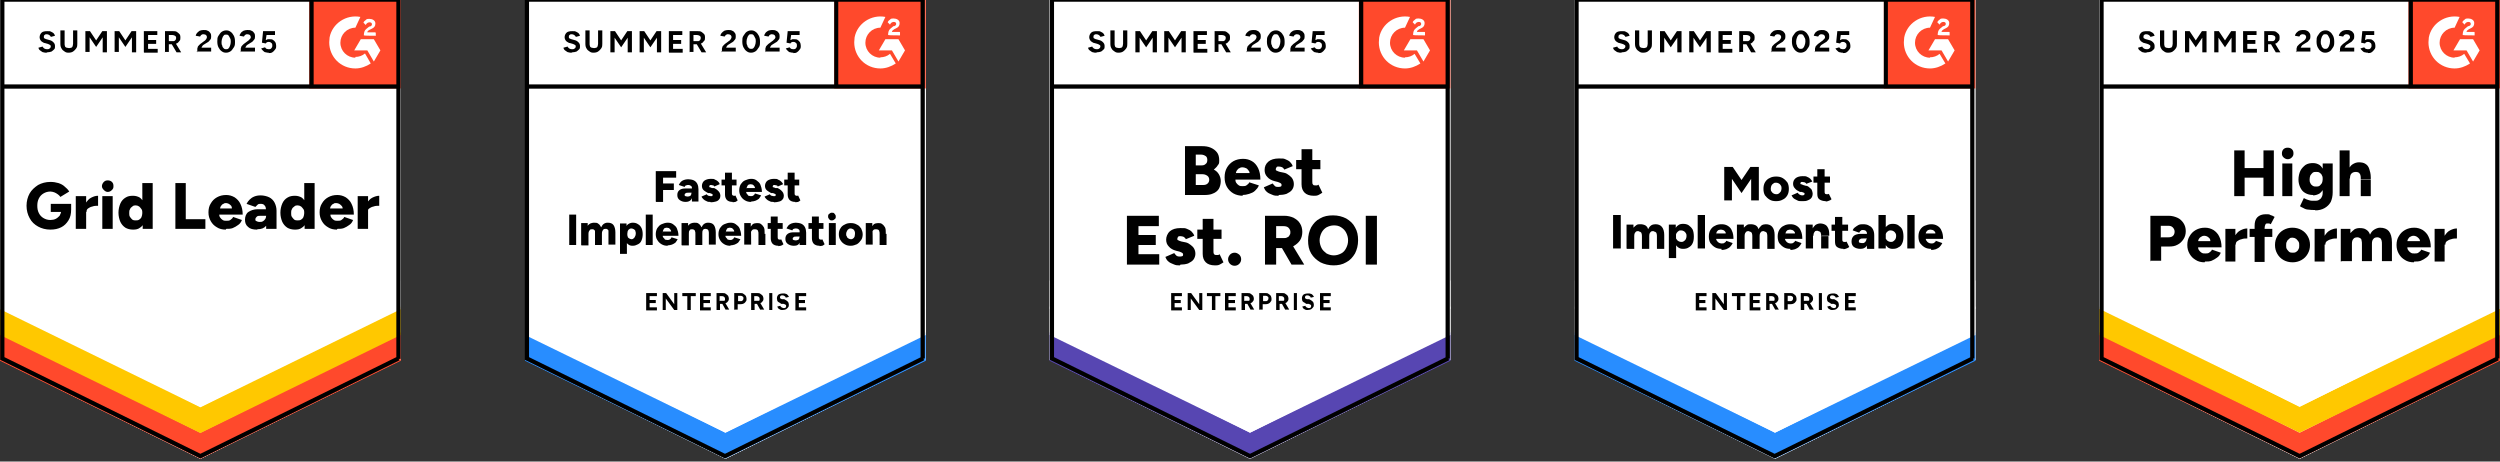
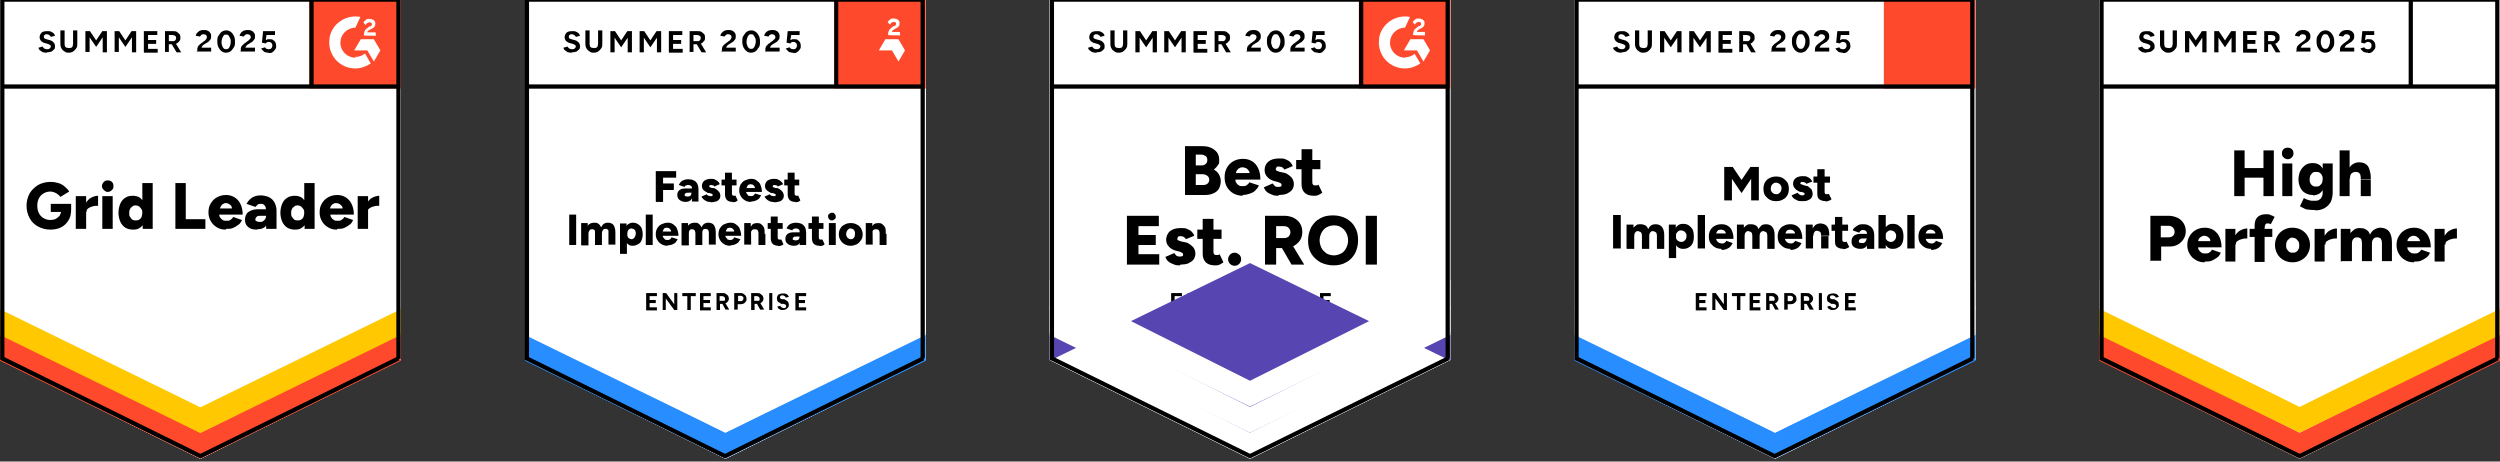
<svg xmlns="http://www.w3.org/2000/svg" id="Layer_1" version="1.1" viewBox="0 0 650 120">
  <rect x="0" y="0" width="650" height="120" fill="#333333" stroke="none" />
  <defs>
    <style>
      .st0, .st1 {
        fill: none;
      }

      .st2 {
        fill-rule: evenodd;
      }

      .st2, .st3 {
        fill: #fff;
      }

      .st4 {
        fill: #288dff;
      }

      .st1 {
        stroke: #000;
        stroke-width: 1.1px;
      }

      .st5 {
        fill: #5746b2;
      }

      .st6 {
        clip-path: url(#clippath-1);
      }

      .st7 {
        clip-path: url(#clippath-3);
      }

      .st8 {
        clip-path: url(#clippath-4);
      }

      .st9 {
        clip-path: url(#clippath-2);
      }

      .st10 {
        fill: #ffc800;
      }

      .st11 {
        clip-path: url(#clippath);
      }

      .st12 {
        fill: #ff492c;
      }
    </style>
    <clipPath id="clippath">
      <rect class="st0" x="80.4" y="-.8" width="23.8" height="23.8" />
    </clipPath>
    <clipPath id="clippath-1">
      <rect class="st0" x="353.3" y="-.8" width="23.8" height="23.8" />
    </clipPath>
    <clipPath id="clippath-2">
-       <rect class="st0" x="489.8" y="-.8" width="23.8" height="23.8" />
-     </clipPath>
+       </clipPath>
    <clipPath id="clippath-3">
      <rect class="st0" x="216.9" y="-.8" width="23.8" height="23.8" />
    </clipPath>
    <clipPath id="clippath-4">
      <rect class="st0" x="626.2" y="-.8" width="23.8" height="23.8" />
    </clipPath>
  </defs>
  <g>
    <path class="st3" d="M0,93.6l52.1,25.7,52.1-25.7V-.8H0s0,94.4,0,94.4Z" />
    <path class="st3" d="M0,93.6l52.1,25.7,52.1-25.7V-.8H0s0,94.4,0,94.4Z" />
    <path d="M12.1,13.7c-.3,0-.5,0-.8-.1-.2,0-.5-.2-.6-.3-.2-.1-.4-.3-.5-.4-.1-.2-.2-.3-.2-.5l1.1-.3c0,.2.2.3.4.5.2.1.4.2.7.2.3,0,.5,0,.7-.2.2-.1.3-.3.3-.5s0-.3-.2-.4c-.1-.1-.3-.2-.6-.3l-.7-.2c-.3,0-.5-.2-.7-.3-.2-.1-.4-.3-.5-.5-.1-.2-.2-.4-.2-.7,0-.5.2-.9.5-1.2.3-.3.8-.4,1.5-.4s.7,0,.9.1c.3.1.5.3.7.4.2.2.3.4.4.7l-1.1.3c0-.2-.2-.3-.4-.5-.2-.1-.4-.2-.6-.2s-.5,0-.6.2c-.2.1-.2.3-.2.5s0,.3.2.4c.1,0,.3.2.5.2l.7.2c.5.1.8.3,1.1.6.3.3.4.6.4,1s0,.6-.2.8c-.2.2-.4.4-.7.6-.3.1-.7.2-1.1.2ZM18,13.7c-.5,0-.8,0-1.2-.3-.3-.2-.6-.4-.8-.8-.2-.3-.3-.7-.3-1.2v-3.5h1.1v3.5c0,.2,0,.4.1.6,0,.2.2.3.4.4.2,0,.4.1.6.1s.4,0,.6-.1c.2,0,.3-.2.4-.4,0-.2.1-.4.1-.6v-3.5h1.1v3.5c0,.4,0,.8-.3,1.2-.2.3-.5.6-.8.8s-.7.3-1.2.3ZM22.2,13.6v-5.5h1.2l1.6,2.4,1.6-2.4h1.2v5.5h-1.1v-3.9l-1.7,2.5-1.7-2.5v3.8h-1.1ZM29.8,13.6v-5.5h1.2l1.6,2.4,1.6-2.4h1.2v5.5h-1.1v-3.9l-1.7,2.5-1.7-2.5v3.8h-1.1ZM37.4,13.6v-5.5h3.5v1h-2.4v1.3h2.1v1h-2.1v1.3h2.5v1h-3.5ZM42.9,13.6v-5.5h2.1c.4,0,.7,0,1,.2.3.2.5.4.7.6.2.3.2.6.2.9s0,.7-.3.9c-.2.3-.4.5-.7.6-.3.2-.7.2-1.1.2h-.9v2h-1.1ZM45.9,13.6l-1.3-2.2.8-.6,1.7,2.8h-1.2ZM44,10.7h1c.2,0,.3,0,.4-.1.1,0,.2-.2.3-.3,0-.1.1-.3.1-.4,0-.2,0-.4-.3-.6-.2-.1-.4-.2-.7-.2h-.9v1.6ZM51.3,13.6v-.8c0-.2,0-.3.1-.5,0-.2.2-.4.4-.6.2-.2.4-.4.6-.5l.8-.6c.1,0,.2-.2.3-.3,0,0,.2-.2.2-.3,0-.1.1-.2.1-.3s0-.3-.1-.4c0-.1-.2-.2-.3-.3-.1,0-.3-.1-.5-.1s-.3,0-.4.1c-.1,0-.2.1-.3.2,0,.1-.1.2-.2.3l-1.1-.2c0-.3.2-.5.3-.7.2-.2.4-.4.7-.6.3-.1.6-.2,1-.2s.8,0,1.1.2c.3.1.5.3.7.6.2.3.2.6.2.9s0,.6-.3.9c-.2.3-.4.5-.8.7l-.8.5c-.2.1-.3.2-.4.4-.1.1-.2.3-.2.4h2.5v1h-3.8ZM58.8,13.7c-.5,0-.8-.1-1.2-.4-.3-.2-.6-.6-.8-1s-.3-.9-.3-1.5c0-.6,0-1.1.3-1.5s.5-.8.8-1c.3-.2.7-.4,1.2-.4s.8.1,1.2.4c.3.2.6.6.8,1,.2.4.3.9.3,1.5s0,1.1-.3,1.5-.5.8-.8,1c-.3.2-.7.4-1.2.4ZM58.8,12.8c.2,0,.4,0,.6-.2.2-.2.3-.4.4-.7.1-.3.2-.6.2-1s0-.7-.2-1c-.1-.3-.3-.5-.4-.7-.2-.2-.4-.2-.6-.2s-.5,0-.6.2c-.2.2-.3.4-.4.7-.1.3-.2.6-.2,1s0,.7.2,1c0,.3.2.5.4.7.2.2.4.2.6.2ZM62.6,13.6v-.8c0-.2,0-.3.1-.5,0-.2.2-.4.4-.6.2-.2.4-.4.6-.5l.8-.6c.1,0,.2-.2.3-.3.1,0,.2-.2.3-.3s.1-.2.1-.3,0-.3-.1-.4c0-.1-.2-.2-.3-.3-.1,0-.3-.1-.5-.1s-.3,0-.4.1c-.1,0-.2.1-.3.2,0,.1-.1.2-.2.3l-1.1-.2c0-.3.2-.5.3-.7s.4-.4.7-.6c.3-.1.6-.2,1-.2s.8,0,1.1.2c.3.1.5.3.7.6.2.3.2.6.2.9s0,.6-.3.9c-.2.3-.4.5-.8.7l-.8.5c-.2.1-.3.2-.4.4-.1.1-.2.3-.2.4h2.5v1h-3.8ZM69.9,13.7c-.3,0-.5,0-.8-.1-.3,0-.5-.2-.7-.4-.2-.2-.4-.4-.5-.6l1-.3c.1.2.3.3.4.4.2,0,.3.1.5.1.3,0,.5,0,.7-.2.2-.2.3-.4.3-.7,0-.3,0-.5-.2-.7-.2-.2-.4-.3-.7-.3s-.3,0-.5.1c-.1,0-.2.2-.3.3l-1-.2.3-3h3.1v1h-2.2l-.2,1.3c.1,0,.3-.1.5-.2.2,0,.4,0,.6,0,.3,0,.6,0,.8.2.2.1.4.3.6.6.1.2.2.5.2.9s0,.7-.3,1c-.2.3-.4.5-.7.7-.3.2-.6.2-1,.2ZM13.1,59.7c-1.2,0-2.3-.3-3.2-.8-.9-.5-1.7-1.2-2.2-2.2-.5-.9-.8-2-.8-3.2s.3-2.3.8-3.2c.5-.9,1.3-1.6,2.2-2.2.9-.5,2-.8,3.2-.8.8,0,1.4.1,2.1.3.6.2,1.2.5,1.6.9.5.4.9.8,1.2,1.3l-2.3,1.4c-.2-.3-.4-.5-.7-.7-.3-.2-.6-.4-.9-.5-.3-.1-.7-.2-1-.2-.7,0-1.3.2-1.8.5-.5.3-.9.7-1.2,1.3-.3.6-.4,1.2-.4,1.9s.1,1.3.4,1.9c.3.6.7,1,1.2,1.3.5.3,1.1.5,1.8.5.5,0,1-.1,1.4-.3.4-.2.7-.5,1-.8.2-.4.4-.8.4-1.3l2.6-.4c0,1.2-.2,2.1-.7,2.9-.5.8-1.1,1.4-1.9,1.8-.8.4-1.7.6-2.8.6ZM13.2,55.1v-2.1h5.3v1.6l-1.5.5h-3.8ZM21.7,55.1c0-.9.2-1.7.6-2.3.4-.6.8-1.1,1.4-1.4.6-.3,1.1-.5,1.8-.5v2.6c-.5,0-1,0-1.5.2-.5.1-.8.3-1.1.5-.3.2-.4.5-.4.9h-.7ZM19.7,59.5v-8.5h2.7v8.5h-2.7ZM26.6,59.5v-8.5h2.7v8.5h-2.7ZM28,49.9c-.4,0-.7-.2-1-.5-.3-.3-.5-.6-.5-1s.2-.8.5-1.1c.3-.3.6-.4,1-.4s.8.1,1.1.4c.3.3.4.6.4,1.1s-.1.7-.4,1c-.3.3-.6.5-1.1.5ZM37.1,59.5v-1.6c-.1,0-.1-10.3-.1-10.3h2.7v11.9h-2.5ZM34.6,59.7c-.8,0-1.5-.2-2-.5-.6-.4-1-.9-1.3-1.5-.3-.7-.5-1.5-.5-2.4s.2-1.7.5-2.4c.3-.7.8-1.2,1.3-1.5.6-.4,1.2-.5,2-.5.7,0,1.3.2,1.8.5.5.4.8.9,1.1,1.5.2.7.4,1.5.4,2.4s-.1,1.7-.4,2.4c-.2.7-.6,1.2-1.1,1.5-.5.4-1.1.5-1.8.5ZM35.3,57.3c.3,0,.6,0,.9-.2.3-.2.5-.4.6-.7.1-.3.2-.6.2-1s0-.7-.2-1c-.2-.3-.4-.5-.6-.7-.3-.2-.6-.3-.9-.3-.3,0-.6,0-.9.3-.3.2-.5.4-.6.7-.2.3-.2.6-.2,1,0,.4,0,.7.2,1,.2.3.4.5.6.7.3.2.6.2.9.2ZM45.6,59.5v-11.9h2.7v9.4h5.1v2.5h-7.8ZM58.7,59.7c-.9,0-1.7-.2-2.3-.6-.7-.4-1.2-.9-1.6-1.6-.4-.7-.6-1.4-.6-2.3s.2-1.7.6-2.3c.4-.7.9-1.2,1.6-1.6.7-.4,1.5-.6,2.4-.6.8,0,1.5.2,2.2.6.6.4,1.2,1,1.5,1.7.4.8.6,1.7.6,2.8h-6.4l.3-.3c0,.4,0,.7.2,1s.4.5.7.7c.3.2.6.2,1,.2.4,0,.8,0,1.1-.3.3-.2.5-.4.6-.7l2.3.8c-.2.5-.5,1-1,1.3-.4.3-.9.6-1.4.8-.5.2-1.1.2-1.7.2ZM57,54.5l-.3-.3h3.8l-.2.3c0-.4,0-.7-.2-1-.2-.2-.4-.4-.6-.5-.2-.1-.5-.2-.7-.2s-.5,0-.7.2c-.3.1-.5.3-.6.5-.2.2-.3.6-.3,1ZM69.2,59.5v-1.8c0,0,0-2.4,0-2.4,0-.5,0-.8-.1-1.2,0-.3-.2-.6-.4-.8-.2-.2-.5-.3-.9-.3-.3,0-.6,0-.8.2-.2.2-.4.4-.6.6l-2.3-.8c.2-.4.5-.8.8-1.1.3-.3.7-.6,1.2-.8.5-.2,1-.3,1.7-.3s1.6.2,2.2.5c.6.3,1.1.8,1.4,1.4.3.6.5,1.3.5,2.1v4.7h-2.5ZM66.8,59.7c-1,0-1.8-.2-2.3-.7-.6-.5-.8-1.1-.8-1.9s.3-1.6.9-2c.6-.4,1.4-.7,2.4-.7h2.3v1.7h-1.3c-.6,0-1,0-1.2.2s-.4.4-.4.7,0,.4.3.5c.2.1.4.2.8.2s.6,0,.9-.2c.2-.1.4-.3.6-.6.1-.2.2-.5.2-.8h.7c0,1.1-.2,2-.7,2.6-.5.6-1.2.9-2.2.9ZM79.2,59.5v-1.6c-.1,0-.1-10.3-.1-10.3h2.7v11.9h-2.5ZM76.7,59.7c-.8,0-1.5-.2-2-.5-.6-.4-1-.9-1.3-1.5-.3-.7-.5-1.5-.5-2.4s.2-1.7.5-2.4c.3-.7.8-1.2,1.3-1.5.6-.4,1.3-.5,2-.5.7,0,1.3.2,1.8.5.5.4.8.9,1.1,1.5.2.7.4,1.5.4,2.4s-.1,1.7-.4,2.4c-.2.7-.6,1.2-1.1,1.5-.5.4-1.1.5-1.8.5ZM77.4,57.3c.3,0,.6,0,.9-.2.3-.2.5-.4.6-.7.1-.3.2-.6.2-1s0-.7-.2-1c-.2-.3-.4-.5-.6-.7-.3-.2-.6-.3-.9-.3-.3,0-.6,0-.9.3-.3.2-.5.4-.6.7-.2.3-.2.6-.2,1,0,.4,0,.7.2,1,.2.3.4.5.6.7.3.2.6.2.9.2ZM87.6,59.7c-.9,0-1.7-.2-2.3-.6-.7-.4-1.2-.9-1.6-1.6-.4-.7-.6-1.4-.6-2.3s.2-1.7.6-2.3c.4-.7.9-1.2,1.6-1.6.7-.4,1.5-.6,2.4-.6.8,0,1.5.2,2.2.6.6.4,1.2,1,1.5,1.7.4.8.6,1.7.6,2.8h-6.4l.3-.3c0,.4,0,.7.2,1,.2.3.4.5.7.7.3.2.6.2,1,.2.4,0,.8,0,1.1-.3.3-.2.5-.4.6-.7l2.3.8c-.2.5-.5,1-1,1.3-.4.3-.9.6-1.4.8-.5.2-1.1.2-1.7.2h0ZM85.8,54.5l-.3-.3h3.8l-.2.3c0-.4,0-.7-.3-1-.2-.2-.4-.4-.6-.5-.2-.1-.5-.2-.8-.2s-.5,0-.7.2c-.3.1-.5.3-.6.5-.2.2-.3.6-.3,1ZM94.9,55.1c0-.9.2-1.7.5-2.3.4-.6.8-1.1,1.4-1.4.6-.3,1.2-.5,1.8-.5v2.6c-.5,0-1,0-1.5.2-.5.1-.8.3-1.1.5-.3.2-.4.5-.4.9h-.7ZM93,59.5v-8.5h2.7v8.5h-2.7Z" />
    <path class="st12" d="M80.4-.8h23.8v23.8h-23.8V-.8Z" />
    <g class="st11">
      <g>
        <path class="st2" d="M97.5,8.4h-2c0-.3.3-.5.7-.7l.4-.2c.7-.3,1-.7,1-1.4,0-.4-.2-.7-.5-.9-.3-.2-.7-.3-1.1-.3-.3,0-.7,0-.9.3-.3.2-.5.4-.6.7l.6.6c.2-.5.6-.7,1-.7s.6.2.6.5-.1.4-.5.6h-.2c-.5.4-.9.7-1.1,1-.2.3-.3.8-.3,1.3h0c0,.1,3.1.1,3.1.1v-.8h0ZM97.2,10.2h-3.4l-1.7,2.9h3.4l1.7,2.9,1.7-2.9-1.7-2.9Z" />
        <path class="st2" d="M92.4,15c-2.1,0-3.9-1.7-3.9-3.9,0-2.1,1.7-3.9,3.9-3.9l1.3-2.8c-3.7-.7-7.3,1.7-8,5.3,0,.4-.1.9-.1,1.3,0,3.8,3,6.8,6.8,6.8h0c1.4,0,2.8-.5,4-1.3l-1.5-2.6c-.7.6-1.6.9-2.5.9Z" />
        <path class="st1" d="M81,0v22.5" />
      </g>
    </g>
    <path class="st12" d="M0,93.8v-7.4l52.1,26.1,52.1-26.1v7.4l-52.1,25.5S0,93.8,0,93.8Z" />
    <path class="st10" d="M0,87.1v-7.4l52.1,26.1,52.1-26.1v7.4l-52.1,25.5S0,87.1,0,87.1Z" />
    <path class="st3" d="M0,80.4v-7.4l52.1,26.1,52.1-26.1v7.4l-52.1,25.5S0,80.4,0,80.4Z" />
    <path class="st1" d="M103.6,93.2l-51.5,25.4L.6,93.2V-.1h103s0,93.4,0,93.4ZM103.7,22.5H.7" />
  </g>
  <g>
    <path class="st3" d="M272.9,93.6l52.1,25.7,52.1-25.7V-.8h-104.2s0,94.3,0,94.3Z" />
    <path class="st3" d="M272.9,93.6l52.1,25.7,52.1-25.7V-.8h-104.2s0,94.3,0,94.3Z" />
    <path d="M285,13.7c-.3,0-.5,0-.8-.1-.2,0-.5-.2-.6-.3-.2-.1-.4-.3-.5-.4-.1-.2-.2-.3-.2-.5l1.1-.3c0,.2.2.3.4.5.2.1.4.2.7.2.3,0,.5,0,.7-.2.2-.1.3-.3.3-.5s0-.3-.2-.4c-.1-.1-.3-.2-.6-.3l-.7-.2c-.3,0-.5-.2-.7-.3-.2-.1-.4-.3-.5-.5-.1-.2-.2-.4-.2-.7,0-.5.2-.9.5-1.2.3-.3.8-.4,1.5-.4s.7,0,.9.1c.3.1.5.3.7.4.2.2.3.4.4.7l-1.1.3c0-.2-.2-.3-.4-.5-.2-.1-.4-.2-.6-.2s-.5,0-.6.2c-.2.1-.2.3-.2.5s0,.3.2.4c.1,0,.3.2.5.2l.7.2c.5.1.8.3,1.1.6.3.3.4.6.4,1s0,.6-.2.8c-.2.2-.4.4-.7.6-.3.1-.7.2-1.1.2ZM291,13.7c-.5,0-.8,0-1.2-.3-.3-.2-.6-.4-.8-.8-.2-.3-.3-.7-.3-1.2v-3.5h1.1v3.5c0,.2,0,.4.1.6,0,.2.2.3.4.4.2,0,.4.1.6.1s.4,0,.6-.1c.2,0,.3-.2.4-.4,0-.2.1-.4.1-.6v-3.5h1.1v3.5c0,.4,0,.8-.3,1.2-.2.3-.5.6-.8.8s-.7.3-1.2.3ZM295.2,13.6v-5.5h1.2l1.6,2.4,1.6-2.4h1.2v5.5h-1.1v-3.8l-1.7,2.5-1.7-2.5v3.8h-1.1ZM302.7,13.6v-5.5h1.2l1.6,2.4,1.6-2.4h1.2v5.5h-1.1v-3.8l-1.7,2.5-1.7-2.5v3.8h-1.1ZM310.3,13.6v-5.5h3.5v1h-2.4v1.3h2.1v1h-2.1v1.3h2.5v1h-3.5ZM315.8,13.6v-5.5h2.1c.4,0,.7,0,1,.2.3.2.5.4.7.6.2.3.2.6.2.9s0,.7-.3.9c-.2.3-.4.5-.7.6-.3.2-.7.2-1.1.2h-.9v2h-1.1ZM318.8,13.6l-1.3-2.2.8-.6,1.7,2.8h-1.2ZM316.9,10.7h1c.2,0,.3,0,.4-.1.1,0,.2-.2.3-.3,0-.1.1-.3.1-.4,0-.2,0-.4-.3-.6-.2-.1-.4-.2-.7-.2h-.9v1.6ZM324.2,13.6v-.8c0-.2,0-.3.1-.5,0-.2.2-.4.4-.6.2-.2.4-.4.6-.5l.8-.6c.1,0,.2-.2.3-.3,0,0,.2-.2.2-.3,0-.1.1-.2.1-.3s0-.3-.1-.4c0-.1-.2-.2-.3-.3-.1,0-.3-.1-.5-.1s-.3,0-.4.1c-.1,0-.2.1-.3.2,0,.1-.1.2-.2.3l-1.1-.2c0-.3.2-.5.3-.7.2-.2.4-.4.7-.6.3-.1.6-.2,1-.2s.8,0,1.1.2c.3.1.5.3.7.6.2.3.2.6.2.9s0,.6-.3.9c-.2.3-.4.5-.8.7l-.8.5c-.2.1-.3.2-.4.4-.1.1-.2.3-.2.4h2.5v1h-3.8ZM331.7,13.7c-.5,0-.8-.1-1.2-.4-.3-.2-.6-.6-.8-1s-.3-.9-.3-1.5c0-.6,0-1.1.3-1.5s.5-.8.8-1c.3-.2.7-.4,1.2-.4s.8.1,1.2.4c.3.2.6.6.8,1,.2.4.3.9.3,1.5s0,1.1-.3,1.5-.5.8-.8,1c-.3.2-.7.4-1.2.4ZM331.7,12.7c.2,0,.4,0,.6-.2.2-.2.3-.4.4-.7.1-.3.2-.6.2-1s0-.7-.2-1c-.1-.3-.3-.5-.4-.7-.2-.2-.4-.2-.6-.2s-.5,0-.6.2c-.2.2-.3.4-.4.7-.1.3-.2.6-.2,1s0,.7.2,1c0,.3.2.5.4.7.2.2.4.2.6.2ZM335.5,13.6v-.8c0-.2,0-.3.1-.5,0-.2.2-.4.4-.6.2-.2.4-.4.6-.5l.8-.6c.1,0,.2-.2.3-.3.1,0,.2-.2.3-.3s.1-.2.1-.3,0-.3-.1-.4c0-.1-.2-.2-.3-.3-.1,0-.3-.1-.5-.1s-.3,0-.4.1c-.1,0-.2.1-.3.2,0,.1-.1.2-.2.3l-1.1-.2c0-.3.2-.5.3-.7s.4-.4.7-.6c.3-.1.6-.2,1-.2s.8,0,1.1.2c.3.1.5.3.7.6.2.3.2.6.2.9s0,.6-.3.9c-.2.3-.4.5-.8.7l-.8.5c-.2.1-.3.2-.4.4-.1.1-.2.3-.2.4h2.5v1h-3.8ZM342.8,13.7c-.3,0-.5,0-.8-.1-.3,0-.5-.2-.7-.4-.2-.2-.4-.4-.5-.6l1-.3c.1.2.3.3.4.4.2,0,.3.1.5.1.3,0,.5,0,.7-.2.2-.2.3-.4.3-.7,0-.3,0-.5-.2-.7-.2-.2-.4-.3-.7-.3s-.3,0-.5.1c-.1,0-.2.2-.3.3l-1-.2.3-3h3.1v1h-2.2l-.2,1.3c.1,0,.3-.1.5-.2.2,0,.4,0,.6,0,.3,0,.6,0,.8.2.2.1.4.3.6.6.1.2.2.5.2.9s0,.7-.3,1c-.2.3-.4.5-.7.7-.3.2-.6.2-1,.2Z" />
    <path d="M308.1,50.7v-12.7h4.4c.9,0,1.6.1,2.3.4.7.3,1.2.7,1.6,1.2.4.5.6,1.2.6,2.1s-.1.9-.4,1.3c-.2.4-.6.7-1,1.1.6.3,1,.7,1.3,1.2.3.5.5,1.1.5,1.8s-.2,1.5-.5,2-.9,1-1.5,1.2c-.6.3-1.4.4-2.2.4h-5ZM310.9,48.1h1.9c.5,0,.9-.1,1.2-.4.3-.3.4-.6.4-1s-.2-.8-.5-1c-.3-.2-.7-.4-1.2-.4h-1.8v2.8ZM310.9,43h1.5c.5,0,.8-.1,1.1-.4.3-.2.4-.6.4-1s-.1-.8-.4-1c-.3-.2-.7-.4-1.2-.4h-1.4v2.7ZM323.2,50.9c-.9,0-1.8-.2-2.5-.6-.7-.4-1.3-1-1.7-1.7-.4-.7-.6-1.5-.6-2.5s.2-1.8.6-2.5c.4-.7,1-1.3,1.7-1.7.7-.4,1.6-.6,2.5-.6s1.6.2,2.3.6c.7.4,1.2,1,1.6,1.8.4.8.6,1.8.6,3h-6.8l.3-.3c0,.4,0,.8.2,1.1.2.3.4.5.7.7.3.2.6.2,1,.2.4,0,.8,0,1.1-.3.3-.2.5-.4.6-.7l2.5.8c-.2.6-.6,1-1,1.4-.4.4-.9.6-1.5.8-.6.2-1.2.3-1.8.3ZM321.4,45.4l-.3-.4h4.1l-.3.4c0-.5,0-.8-.3-1.1-.2-.3-.4-.5-.7-.6-.3-.1-.5-.2-.8-.2s-.5,0-.8.2c-.3.1-.5.3-.7.6-.2.3-.3.6-.3,1.1ZM332.4,50.9c-.6,0-1.1,0-1.7-.3-.5-.2-1-.4-1.3-.7-.4-.3-.6-.7-.8-1.2l2.3-1c.2.3.4.5.6.7s.6.2.8.2.5,0,.7-.1c.2-.1.2-.2.2-.4s0-.3-.3-.5c-.2-.1-.4-.2-.7-.3l-.8-.2c-.8-.2-1.5-.6-1.9-1.1-.5-.5-.7-1.1-.7-1.8,0-.9.3-1.6,1-2.2.6-.5,1.5-.8,2.7-.8s1.2,0,1.7.2c.5.2.9.4,1.2.7.3.3.6.7.7,1.1l-2.2.9c0-.2-.3-.4-.5-.6-.3-.1-.5-.2-.9-.2s-.5,0-.6.2c-.1.1-.2.3-.2.5s0,.3.3.4c.2.1.4.2.8.3l1,.2c.6.1,1,.4,1.4.7.4.3.7.6.9,1,.2.4.3.8.3,1.3,0,.6-.2,1.1-.5,1.5-.3.4-.8.7-1.4,1-.6.2-1.3.3-2,.3ZM341.6,50.9c-1.1,0-1.9-.3-2.4-.8-.5-.5-.8-1.2-.8-2.2v-9.1h2.8v8.4c0,.4,0,.6.2.8.1.2.3.2.6.2s.2,0,.4,0c.1,0,.3-.1.4-.2l1,2.1c-.3.2-.6.4-1,.6-.4.2-.8.2-1.2.2ZM337,44v-2.4h6.3v2.4h-6.3ZM293,68.8v-12.7h8.3v2.7h-5.3v2.3h4.5v2.6h-4.5v2.4h5.4v2.7h-8.3ZM306.8,69c-.6,0-1.1,0-1.7-.3-.5-.2-1-.4-1.3-.7-.4-.3-.6-.7-.8-1.2l2.3-1c.2.3.4.5.6.7.3.2.6.2.8.2s.5,0,.7-.1c.2-.1.2-.2.2-.4s0-.3-.3-.5c-.2-.1-.4-.2-.7-.3l-.8-.2c-.8-.2-1.5-.6-1.9-1.1-.5-.5-.7-1.1-.7-1.8s.3-1.6,1-2.2c.6-.5,1.5-.8,2.7-.8s1.2,0,1.7.2c.5.2.9.4,1.2.7.3.3.6.7.7,1.1l-2.2.9c0-.2-.3-.4-.5-.6-.3-.1-.5-.2-.9-.2s-.5,0-.6.2c-.1.1-.2.3-.2.5s0,.3.3.4c.2.1.4.2.8.3l1,.2c.6.1,1,.4,1.4.7.4.3.7.6.9,1s.3.8.3,1.3-.2,1.1-.5,1.5-.8.7-1.4,1c-.6.2-1.3.3-2,.3ZM315.9,69c-1.1,0-1.9-.3-2.4-.8-.5-.5-.8-1.2-.8-2.2v-9.1h2.8v8.4c0,.4,0,.6.2.8.1.2.3.2.6.2s.2,0,.4,0c.1,0,.3-.1.4-.2l1,2.1c-.3.2-.6.4-1,.6-.4.2-.8.2-1.2.2ZM311.3,62.1v-2.4h6.3v2.4h-6.3ZM321,69.1c-.5,0-.9-.2-1.2-.5s-.5-.7-.5-1.2.2-.8.5-1.2c.3-.3.7-.5,1.2-.5s.8.2,1.2.5c.3.3.5.7.5,1.2s-.2.9-.5,1.2c-.3.3-.7.5-1.2.5ZM328.9,68.8v-12.7h5c.9,0,1.7.2,2.4.5.7.4,1.3.8,1.7,1.5.4.6.6,1.4.6,2.2s-.2,1.6-.6,2.2c-.4.6-1,1.1-1.7,1.5-.7.4-1.5.5-2.5.5h-2v4.3h-2.9ZM335.8,68.8l-2.9-5,2.2-1.6,4,6.6h-3.3ZM331.8,61.9h2c.3,0,.6,0,.9-.2.3-.1.5-.3.6-.6.2-.2.2-.5.2-.8,0-.4-.2-.8-.5-1.1-.3-.3-.8-.4-1.3-.4h-1.9v3.1ZM346.8,69c-1.3,0-2.5-.3-3.5-.8-1-.6-1.8-1.3-2.4-2.3-.6-1-.8-2.1-.8-3.4s.3-2.4.8-3.4c.6-1,1.3-1.8,2.3-2.3,1-.6,2.1-.8,3.4-.8s2.4.3,3.4.8c1,.6,1.8,1.3,2.3,2.3.6,1,.8,2.1.8,3.4s-.3,2.4-.8,3.4c-.6,1-1.3,1.8-2.3,2.3-1,.6-2.1.8-3.4.8ZM346.8,66.4c.7,0,1.3-.2,1.9-.5s1-.8,1.3-1.4c.3-.6.5-1.2.5-2s-.2-1.4-.5-2c-.3-.6-.7-1-1.3-1.4s-1.2-.5-1.9-.5-1.3.2-1.9.5c-.5.3-1,.8-1.3,1.4-.3.6-.5,1.3-.5,2s.2,1.4.5,2c.3.6.8,1,1.3,1.4.6.3,1.2.5,1.9.5h0ZM355.1,68.8v-12.7h2.9v12.7h-2.9Z" />
    <path d="M304.5,80.6v-4.4h2.8v.8h-1.9v1h1.6v.8h-1.6v1.1h1.9v.8h-2.8ZM308.8,80.6v-4.4h.9l2.1,2.9v-2.9h.8v4.4h-.8l-2.2-3v3h-.8ZM315.1,80.6v-3.6h-1.3v-.8h3.5v.8h-1.3v3.6h-.9ZM318.5,80.6v-4.4h2.8v.8h-1.9v1h1.7v.8h-1.7v1.1h1.9v.8h-2.8ZM322.8,80.6v-4.4h1.6c.3,0,.6,0,.8.2.2.1.4.3.6.5.1.2.2.5.2.7s0,.5-.2.7c-.1.2-.3.4-.6.5-.2.1-.5.2-.8.2h-.7v1.6h-.8ZM325.2,80.6l-1-1.8.6-.5,1.3,2.2h-1ZM323.6,78.2h.8c.1,0,.2,0,.3,0,.1,0,.2-.1.2-.2,0,0,0-.2,0-.3,0-.2,0-.3-.2-.5-.1-.1-.3-.2-.5-.2h-.7v1.3ZM327.4,80.6v-4.4h1.6c.3,0,.6,0,.8.2.2.1.4.3.6.5.1.2.2.5.2.8s0,.5-.2.7c-.1.2-.3.4-.5.5-.2.1-.5.2-.8.2h-.8v1.4h-.8ZM328.3,78.3h.8c.2,0,.3,0,.5-.2.1-.1.2-.3.2-.5s0-.4-.2-.5c-.1-.1-.3-.2-.5-.2h-.7v1.4ZM331.8,80.6v-4.4h1.6c.3,0,.6,0,.8.2.2.1.4.3.6.5.1.2.2.5.2.7s0,.5-.2.7c-.1.2-.3.4-.6.5-.2.1-.5.2-.8.2h-.7v1.6h-.9ZM334.2,80.6l-1-1.8.7-.5,1.3,2.2h-1ZM332.6,78.2h.8c.1,0,.2,0,.3,0,.1,0,.2-.1.2-.2,0,0,0-.2,0-.3,0-.2,0-.3-.2-.5-.1-.1-.3-.2-.5-.2h-.7v1.3ZM336.4,80.6v-4.4h.8v4.4h-.8ZM340.3,80.6c-.2,0-.4,0-.6,0s-.4-.1-.5-.2c-.2,0-.3-.2-.4-.3,0-.1-.2-.2-.2-.4l.8-.2c0,.1.1.3.3.4.1,0,.3.2.5.2.2,0,.4,0,.5-.1.1,0,.2-.2.2-.4s0-.3-.2-.4c-.1,0-.3-.2-.5-.2h-.6c-.2-.2-.4-.3-.6-.4-.2-.1-.3-.2-.4-.4,0-.2-.1-.3-.1-.6,0-.4.1-.7.4-1,.3-.2.7-.3,1.2-.3s.5,0,.7.1c.2,0,.4.2.5.3.1.2.3.3.3.5l-.8.2c0-.1-.1-.3-.3-.4-.1-.1-.3-.2-.5-.2s-.4,0-.5.1c-.1,0-.2.2-.2.4s0,.2.1.3c0,0,.2.1.4.2h.6c.4.2.7.4.9.6.2.2.3.5.3.8s0,.5-.2.7c-.1.2-.3.3-.5.5-.2.1-.5.2-.9.2h0ZM343.2,80.6v-4.4h2.8v.8h-1.9v1h1.6v.8h-1.6v1.1h1.9v.8h-2.8Z" />
    <path class="st12" d="M353.3-.8h23.8v23.8h-23.8V-.8Z" />
    <g class="st6">
      <g>
        <path class="st2" d="M370.4,8.3h-2c0-.3.3-.5.6-.7l.4-.2c.7-.3,1-.7,1-1.4,0-.4-.2-.7-.5-.9-.3-.2-.7-.3-1.1-.3-.3,0-.7,0-.9.3-.3.2-.5.4-.6.7l.6.6c.2-.5.6-.7,1-.7s.6.2.6.5-.1.4-.5.6h-.2c-.5.4-.9.7-1.1,1-.2.3-.3.8-.3,1.3h0c0,.1,3.1.1,3.1.1v-.8h0ZM370.1,10.2h-3.4l-1.7,2.9h3.4l1.7,2.9,1.7-2.9-1.7-2.9Z" />
        <path class="st2" d="M365.3,15c-2.1,0-3.9-1.7-3.9-3.9,0-2.1,1.7-3.9,3.9-3.9l1.3-2.8c-3.7-.7-7.3,1.7-8,5.3,0,.4-.1.9-.1,1.3,0,3.8,3,6.8,6.8,6.8h0c1.4,0,2.8-.5,4-1.3l-1.5-2.5c-.7.6-1.6.9-2.5.9Z" />
        <path class="st1" d="M353.9,0v22.5" />
      </g>
    </g>
-     <path class="st5" d="M272.9,93.8v-7.4l52.1,26.1,52.1-26.1v7.4l-52.1,25.4s-52.1-25.4-52.1-25.4Z" />
+     <path class="st5" d="M272.9,93.8v-7.4l52.1,26.1,52.1-26.1v7.4s-52.1-25.4-52.1-25.4Z" />
    <path class="st3" d="M272.9,87.1v-7.4l52.1,26.1,52.1-26.1v7.4l-52.1,25.4s-52.1-25.4-52.1-25.4Z" />
    <path class="st3" d="M272.9,80.3v-7.4l52.1,26.1,52.1-26.1v7.4l-52.1,25.4s-52.1-25.4-52.1-25.4Z" />
    <path class="st1" d="M376.5,93.2l-51.5,25.4-51.5-25.4V-.1h102.9s0,93.3,0,93.3ZM376.6,22.5h-103" />
  </g>
  <g>
    <path class="st3" d="M409.4,93.6l52.1,25.7,52.1-25.7V-.8h-104.2s0,94.3,0,94.3Z" />
    <path class="st3" d="M409.4,93.6l52.1,25.7,52.1-25.7V-.8h-104.2s0,94.3,0,94.3Z" />
    <path d="M421.5,13.7c-.3,0-.5,0-.8-.1-.2,0-.5-.2-.6-.3-.2-.1-.4-.3-.5-.4-.1-.2-.2-.3-.2-.5l1.1-.3c0,.2.2.3.4.5.2.1.4.2.7.2.3,0,.5,0,.7-.2.2-.1.3-.3.3-.5s0-.3-.2-.4c-.1-.1-.3-.2-.6-.3l-.7-.2c-.3,0-.5-.2-.7-.3-.2-.1-.4-.3-.5-.5-.1-.2-.2-.4-.2-.7,0-.5.2-.9.5-1.2.3-.3.8-.4,1.5-.4s.7,0,.9.1c.3.1.5.3.7.4.2.2.3.4.4.7l-1.1.3c0-.2-.2-.3-.4-.5-.2-.1-.4-.2-.6-.2s-.5,0-.6.2c-.2.1-.2.3-.2.5s0,.3.2.4c.1,0,.3.2.5.2l.7.2c.5.1.8.3,1.1.6.3.3.4.6.4,1s0,.6-.2.8c-.2.2-.4.4-.7.6-.3.1-.7.2-1.1.2ZM427.4,13.7c-.5,0-.8,0-1.2-.3-.3-.2-.6-.4-.8-.8-.2-.3-.3-.7-.3-1.2v-3.5h1.1v3.5c0,.2,0,.4.1.6,0,.2.2.3.4.4.2,0,.4.1.6.1s.4,0,.6-.1c.2,0,.3-.2.4-.4,0-.2.1-.4.1-.6v-3.5h1.1v3.5c0,.4,0,.8-.3,1.2-.2.3-.5.6-.8.8s-.7.3-1.2.3ZM431.6,13.6v-5.5h1.2l1.6,2.4,1.6-2.4h1.2v5.5h-1.1v-3.8l-1.7,2.5-1.7-2.5v3.8h-1.1ZM439.2,13.6v-5.5h1.2l1.6,2.4,1.6-2.4h1.2v5.5h-1.1v-3.8l-1.7,2.5-1.7-2.5v3.8h-1.1ZM446.8,13.6v-5.5h3.5v1h-2.4v1.3h2.1v1h-2.1v1.3h2.5v1h-3.5ZM452.2,13.6v-5.5h2.1c.4,0,.7,0,1,.2.3.2.5.4.7.6.2.3.2.6.2.9s0,.7-.3.9c-.2.3-.4.5-.7.6-.3.2-.7.2-1.1.2h-.9v2h-1.1ZM455.3,13.6l-1.3-2.2.8-.6,1.7,2.8h-1.2ZM453.3,10.7h1c.2,0,.3,0,.4-.1.1,0,.2-.2.3-.3,0-.1.1-.3.1-.4,0-.2,0-.4-.3-.6-.2-.1-.4-.2-.7-.2h-.9v1.6ZM460.6,13.6v-.8c0-.2,0-.3.1-.5,0-.2.2-.4.4-.6.2-.2.4-.4.6-.5l.8-.6c.1,0,.2-.2.3-.3,0,0,.2-.2.2-.3,0-.1.1-.2.1-.3s0-.3-.1-.4c0-.1-.2-.2-.3-.3-.1,0-.3-.1-.5-.1s-.3,0-.4.1c-.1,0-.2.1-.3.2,0,.1-.1.2-.2.3l-1.1-.2c0-.3.2-.5.3-.7.2-.2.4-.4.7-.6.3-.1.6-.2,1-.2s.8,0,1.1.2c.3.1.5.3.7.6.2.3.2.6.2.9s0,.6-.3.9c-.2.3-.4.5-.8.7l-.8.5c-.2.1-.3.2-.4.4-.1.1-.2.3-.2.4h2.5v1h-3.8ZM468.2,13.7c-.5,0-.8-.1-1.2-.4-.3-.2-.6-.6-.8-1s-.3-.9-.3-1.5c0-.6,0-1.1.3-1.5s.5-.8.8-1c.3-.2.7-.4,1.2-.4s.8.1,1.2.4c.3.2.6.6.8,1,.2.4.3.9.3,1.5s0,1.1-.3,1.5-.5.8-.8,1c-.3.2-.7.4-1.2.4ZM468.2,12.7c.2,0,.4,0,.6-.2.2-.2.3-.4.4-.7.1-.3.2-.6.2-1s0-.7-.2-1c-.1-.3-.3-.5-.4-.7-.2-.2-.4-.2-.6-.2s-.5,0-.6.2c-.2.2-.3.4-.4.7-.1.3-.2.6-.2,1s0,.7.2,1c0,.3.2.5.4.7.2.2.4.2.6.2ZM471.9,13.6v-.8c0-.2,0-.3.1-.5,0-.2.2-.4.4-.6.2-.2.4-.4.6-.5l.8-.6c.1,0,.2-.2.3-.3.1,0,.2-.2.3-.3s.1-.2.1-.3,0-.3-.1-.4c0-.1-.2-.2-.3-.3-.1,0-.3-.1-.5-.1s-.3,0-.4.1c-.1,0-.2.1-.3.2,0,.1-.1.2-.2.3l-1.1-.2c0-.3.2-.5.3-.7s.4-.4.7-.6c.3-.1.6-.2,1-.2s.8,0,1.1.2c.3.1.5.3.7.6.2.3.2.6.2.9s0,.6-.3.9c-.2.3-.4.5-.8.7l-.8.5c-.2.1-.3.2-.4.4-.1.1-.2.3-.2.4h2.5v1h-3.8ZM479.2,13.7c-.3,0-.5,0-.8-.1-.3,0-.5-.2-.7-.4-.2-.2-.4-.4-.5-.6l1-.3c.1.2.3.3.4.4.2,0,.3.1.5.1.3,0,.5,0,.7-.2.2-.2.3-.4.3-.7,0-.3,0-.5-.2-.7-.2-.2-.4-.3-.7-.3s-.3,0-.5.1c-.1,0-.2.2-.3.3l-1-.2.3-3h3.1v1h-2.2l-.2,1.3c.1,0,.3-.1.5-.2.2,0,.4,0,.6,0,.3,0,.6,0,.8.2.2.1.4.3.6.6.1.2.2.5.2.9s0,.7-.3,1c-.2.3-.4.5-.7.7-.3.2-.6.2-1,.2Z" />
    <path d="M448.3,52.1v-8.7h2.2l2.3,3.4,2.3-3.4h2.2v8.7h-2v-5.6l-2.5,3.7-2.5-3.7v5.6h-2ZM461.8,52.3c-.7,0-1.2-.1-1.7-.4-.5-.3-.9-.7-1.2-1.1-.3-.5-.4-1.1-.4-1.7s.1-1.2.4-1.7c.3-.5.7-.9,1.2-1.1.5-.3,1.1-.4,1.7-.4s1.2.1,1.7.4c.5.3.9.7,1.2,1.1.3.5.4,1.1.4,1.7s-.1,1.2-.4,1.7-.7.9-1.2,1.1c-.5.3-1.1.4-1.7.4ZM461.8,50.5c.2,0,.5,0,.7-.2.2-.1.3-.3.5-.5.1-.2.2-.5.2-.8s0-.5-.2-.8c-.1-.2-.3-.4-.5-.5-.2-.1-.4-.2-.7-.2s-.5,0-.7.2c-.2.1-.4.3-.5.5-.1.2-.2.5-.2.8s0,.6.2.8c.1.2.3.4.5.5.2.1.4.2.7.2ZM468.4,52.3c-.4,0-.8,0-1.1-.2s-.7-.3-.9-.5c-.3-.2-.4-.5-.6-.8l1.6-.7c.1.2.3.4.5.5.2.1.4.2.6.2s.4,0,.5-.1c.1,0,.2-.2.2-.3s0-.2-.2-.3c-.1,0-.3-.1-.5-.2h-.5c-.6-.3-1-.5-1.3-.9-.3-.3-.5-.7-.5-1.2,0-.6.2-1.1.7-1.5.4-.3,1-.5,1.8-.5s.8,0,1.2.2c.3.1.6.3.8.5.2.2.4.5.5.7l-1.6.6c0-.2-.2-.3-.4-.4-.2,0-.4-.1-.6-.1s-.3,0-.4.1c0,0-.1.2-.1.3s0,.2.2.2c.1,0,.3.1.5.2l.7.2c.4,0,.7.2,1,.5.3.2.5.4.6.7.1.3.2.6.2.9s-.1.7-.3,1c-.2.3-.5.5-1,.7-.4.2-.9.2-1.4.2ZM474.7,52.3c-.7,0-1.3-.2-1.7-.5-.4-.3-.5-.8-.5-1.5v-6.3h1.9v5.8c0,.2,0,.4.1.5,0,.1.2.2.4.2s.2,0,.3,0c0,0,.2,0,.3-.1l.7,1.4c-.2.2-.4.3-.7.4-.3.1-.5.2-.8.2ZM471.5,47.5v-1.6h4.3v1.6h-4.3ZM419.4,64.6v-8.7h2v8.7h-2ZM422.9,64.6v-6.2h1.8v.8c.3-.3.5-.5.8-.7.3-.2.6-.2,1-.2.5,0,.9.1,1.3.3.3.2.6.5.7,1,.2-.4.4-.7.8-1,.3-.2.7-.3,1.1-.3.7,0,1.3.2,1.7.7.4.5.6,1.2.6,2.1v3.6h-1.9v-3.2c0-.3,0-.6-.1-.8,0-.2-.2-.3-.3-.4-.1,0-.3-.1-.5-.2-.4,0-.6,0-.8.3-.2.2-.3.5-.3,1v3.3h-1.9v-3.2c0-.3,0-.6-.1-.8,0-.2-.2-.3-.3-.4-.1,0-.3-.1-.5-.2-.4,0-.6,0-.8.3-.2.2-.3.5-.3,1v3.3h-1.9ZM433.9,67.1v-8.7h1.8v1.1c.1,0,.1,7.6.1,7.6h-1.9ZM437.6,64.7c-.5,0-.9-.1-1.3-.4-.4-.3-.6-.6-.8-1.1-.2-.5-.3-1.1-.3-1.7s0-1.3.3-1.8c.2-.5.4-.9.8-1.1.3-.3.8-.4,1.3-.4s1.1.1,1.5.4c.4.3.7.6,1,1.1.2.5.3,1.1.3,1.8,0,.7-.1,1.3-.3,1.7-.2.5-.6.9-1,1.1-.4.3-.9.4-1.5.4ZM437.1,62.9c.2,0,.5,0,.7-.2.2-.1.4-.3.5-.5.1-.2.2-.5.2-.8,0-.3,0-.5-.2-.8-.1-.2-.3-.4-.5-.5-.2-.1-.4-.2-.7-.2s-.5,0-.7.2c-.2.1-.3.3-.5.5-.1.2-.2.5-.2.8s0,.6.2.8c.1.2.3.4.5.5.2.1.4.2.7.2ZM441.4,64.6v-8.7h1.9v8.7h-1.9ZM447.6,64.7c-.6,0-1.2-.1-1.7-.4-.5-.3-.9-.7-1.2-1.1-.3-.5-.4-1.1-.4-1.7s.1-1.2.4-1.7c.3-.5.7-.9,1.2-1.1.5-.3,1.1-.4,1.7-.4s1.1.1,1.6.4c.5.3.9.7,1.1,1.3.3.6.4,1.3.4,2.1h-4.7l.2-.2c0,.3,0,.5.2.7.1.2.3.4.5.5.2.1.4.2.7.2s.6,0,.8-.2c.2-.1.4-.3.4-.5l1.7.6c-.2.4-.4.7-.7,1-.3.3-.6.4-1,.6-.4.1-.8.2-1.2.2ZM446.3,60.9l-.2-.2h2.8l-.2.2c0-.3,0-.6-.2-.7-.1-.2-.3-.3-.5-.4-.2,0-.4-.1-.5-.1s-.4,0-.6.1c-.2,0-.3.2-.5.4-.1.2-.2.4-.2.7ZM451.6,64.6v-6.2h1.8v.8c.3-.3.5-.5.8-.7s.6-.2,1-.2c.5,0,.9.1,1.3.3.3.2.6.5.7,1,.2-.4.5-.7.8-1,.3-.2.7-.3,1.1-.3.7,0,1.3.2,1.7.7.4.5.6,1.2.6,2.1v3.6h-1.9v-3.2c0-.3,0-.6-.1-.8,0-.2-.2-.3-.3-.4-.1,0-.3-.1-.5-.2-.4,0-.6,0-.8.3-.2.2-.3.5-.3,1v3.3h-1.9v-3.2c0-.3,0-.6-.1-.8,0-.2-.2-.3-.3-.4-.1,0-.3-.1-.5-.2-.4,0-.6,0-.8.3-.2.2-.3.5-.3,1v3.3h-1.9ZM465.5,64.7c-.6,0-1.2-.1-1.7-.4-.5-.3-.9-.7-1.2-1.1-.3-.5-.4-1.1-.4-1.7,0-.6.1-1.2.4-1.7s.7-.9,1.2-1.1c.5-.3,1.1-.4,1.7-.4s1.1.1,1.6.4c.5.3.9.7,1.1,1.3.3.6.4,1.3.4,2.1h-4.7l.2-.2c0,.3,0,.5.2.7.1.2.3.4.5.5.2.1.4.2.7.2s.6,0,.8-.2c.2-.1.4-.3.4-.5l1.7.6c-.2.4-.4.7-.7,1-.3.3-.6.4-1,.6-.4.1-.8.2-1.2.2ZM464.3,60.9l-.2-.2h2.8l-.2.2c0-.3,0-.6-.2-.7-.1-.2-.3-.3-.5-.4-.2,0-.4-.1-.5-.1s-.4,0-.6.1c-.2,0-.3.2-.5.4-.1.2-.2.4-.2.7ZM469.5,64.6v-6.2h1.8v1.1c.1,0,.1,5.1.1,5.1h-1.9ZM473.5,64.6v-3.2h1.9v3.2h-1.9ZM473.5,61.4c0-.3,0-.6-.1-.8,0-.2-.2-.3-.3-.4-.1,0-.3-.1-.5-.2-.4,0-.7,0-.8.3-.2.2-.3.5-.3,1h-.6c0-.7,0-1.2.3-1.7.2-.5.5-.8.8-1.1.3-.2.8-.4,1.2-.4.5,0,.9.1,1.3.3s.6.5.8.9c.2.4.3.9.3,1.6v.4h-1.9ZM479.3,64.7c-.7,0-1.3-.2-1.7-.5-.4-.3-.5-.8-.5-1.5v-6.3h1.9v5.8c0,.2,0,.4.1.5,0,.1.2.2.4.2s.2,0,.3,0c.1,0,.2,0,.3-.1l.7,1.4c-.2.2-.4.3-.7.4-.3.1-.5.2-.8.2ZM476.2,60v-1.6h4.3v1.6h-4.3ZM485.4,64.6v-1.3s0-1.8,0-1.8c0-.3,0-.6,0-.9s-.2-.4-.3-.6c-.2-.1-.4-.2-.7-.2s-.4,0-.6.2c-.2.1-.3.3-.4.5l-1.7-.6c.1-.3.3-.6.6-.8.2-.2.6-.4.9-.6.4-.2.8-.2,1.2-.2.6,0,1.2.1,1.6.4.5.2.8.6,1,1,.2.4.3.9.3,1.5v3.5s-1.8,0-1.8,0ZM483.7,64.7c-.7,0-1.3-.2-1.7-.5-.4-.3-.6-.8-.6-1.4,0-.7.2-1.1.6-1.5.4-.3,1-.5,1.8-.5h1.7v1.2h-1c-.4,0-.7,0-.9.2-.2.1-.3.3-.3.5s0,.3.2.4c.1,0,.3.1.6.1s.5,0,.6-.1c.2-.1.3-.2.4-.4.1-.2.2-.4.2-.6h.5c0,.8-.2,1.5-.5,1.9-.4.5-.9.7-1.6.7ZM488.4,64.6v-8.7h1.9v8.7h-1.9ZM492.1,64.7c-.5,0-.9-.1-1.3-.4-.3-.3-.6-.6-.8-1.1s-.3-1.1-.3-1.7,0-1.3.3-1.8c.2-.5.4-.9.8-1.1.3-.3.8-.4,1.3-.4.6,0,1.1.1,1.5.4.4.3.8.6,1,1.1.2.5.3,1.1.3,1.8s-.1,1.3-.3,1.7c-.2.5-.5.9-1,1.1-.4.3-.9.4-1.5.4ZM491.6,62.9c.2,0,.5,0,.7-.2.2-.1.3-.3.5-.5.1-.2.2-.5.2-.8s0-.5-.2-.8c-.1-.2-.3-.4-.5-.5-.2-.1-.4-.2-.7-.2-.2,0-.5,0-.7.2-.2.1-.4.3-.5.5-.1.2-.2.5-.2.8s0,.6.2.8c.1.2.3.4.5.5.2.1.4.2.7.2ZM495.9,64.6v-8.7h1.9v8.7h-1.9ZM502.1,64.7c-.6,0-1.2-.1-1.7-.4-.5-.3-.9-.7-1.2-1.1-.3-.5-.4-1.1-.4-1.7s.1-1.2.4-1.7c.3-.5.7-.9,1.2-1.1s1.1-.4,1.7-.4,1.1.1,1.6.4c.5.3.9.7,1.1,1.3.3.6.4,1.3.4,2.1h-4.7l.2-.2c0,.3,0,.5.2.7.1.2.3.4.5.5.2.1.4.2.7.2.3,0,.6,0,.8-.2.2-.1.4-.3.4-.5l1.7.6c-.2.4-.4.7-.7,1s-.6.4-1,.6c-.4.1-.8.2-1.2.2ZM500.8,60.9l-.2-.2h2.8l-.2.2c0-.3,0-.6-.2-.7-.1-.2-.3-.3-.5-.4-.2,0-.4-.1-.5-.1-.2,0-.4,0-.6.1-.2,0-.3.2-.5.4s-.2.4-.2.7Z" />
    <path d="M440.9,80.6v-4.4h2.8v.8h-1.9v1h1.6v.8h-1.6v1.1h1.9v.8h-2.8ZM445.2,80.6v-4.4h.9l2.1,2.9v-2.9h.8v4.4h-.8l-2.2-3v3h-.8ZM451.6,80.6v-3.6h-1.3v-.8h3.5v.8h-1.3v3.6h-.9ZM454.9,80.6v-4.4h2.8v.8h-1.9v1h1.7v.8h-1.7v1.1h1.9v.8h-2.8ZM459.2,80.6v-4.4h1.6c.3,0,.6,0,.8.2.2.1.4.3.6.5.1.2.2.5.2.7s0,.5-.2.7c-.1.2-.3.4-.6.5-.2.1-.5.2-.8.2h-.7v1.6h-.8ZM461.6,80.6l-1-1.8.6-.5,1.3,2.2h-1ZM460.1,78.2h.8c.1,0,.2,0,.3,0,.1,0,.2-.1.2-.2,0,0,0-.2,0-.3,0-.2,0-.3-.2-.5-.1-.1-.3-.2-.5-.2h-.7v1.3ZM463.9,80.6v-4.4h1.6c.3,0,.6,0,.8.2.2.1.4.3.6.5.1.2.2.5.2.8s0,.5-.2.7c-.1.2-.3.4-.5.5-.2.1-.5.2-.8.2h-.8v1.4h-.8ZM464.7,78.3h.8c.2,0,.3,0,.5-.2.1-.1.2-.3.2-.5s0-.4-.2-.5c-.1-.1-.3-.2-.5-.2h-.7v1.4ZM468.2,80.6v-4.4h1.6c.3,0,.6,0,.8.2.2.1.4.3.6.5.1.2.2.5.2.7s0,.5-.2.7c-.1.2-.3.4-.6.5-.2.1-.5.2-.8.2h-.7v1.6h-.9ZM470.6,80.6l-1-1.8.7-.5,1.3,2.2h-1ZM469.1,78.2h.8c.1,0,.2,0,.3,0,.1,0,.2-.1.2-.2,0,0,0-.2,0-.3,0-.2,0-.3-.2-.5-.1-.1-.3-.2-.5-.2h-.7v1.3ZM472.9,80.6v-4.4h.8v4.4h-.8ZM476.8,80.6c-.2,0-.4,0-.6,0s-.4-.1-.5-.2c-.2,0-.3-.2-.4-.3,0-.1-.2-.2-.2-.4l.8-.2c0,.1.1.3.3.4.1,0,.3.2.5.2.2,0,.4,0,.5-.1.1,0,.2-.2.2-.4s0-.3-.2-.4c-.1,0-.3-.2-.5-.2h-.6c-.2-.2-.4-.3-.6-.4-.2-.1-.3-.2-.4-.4,0-.2-.1-.3-.1-.6,0-.4.1-.7.4-1,.3-.2.7-.3,1.2-.3s.5,0,.7.1c.2,0,.4.2.5.3.1.2.3.3.3.5l-.8.2c0-.1-.1-.3-.3-.4-.1-.1-.3-.2-.5-.2s-.4,0-.5.1c-.1,0-.2.2-.2.4s0,.2.1.3c0,0,.2.1.4.2h.6c.4.2.7.4.9.6.2.2.3.5.3.8s0,.5-.2.7c-.1.2-.3.3-.5.5-.2.1-.5.2-.9.2h0ZM479.7,80.6v-4.4h2.8v.8h-1.9v1h1.6v.8h-1.6v1.1h1.9v.8h-2.8Z" />
    <path class="st12" d="M489.8-.8h23.8v23.8h-23.8V-.8Z" />
    <g class="st9">
      <g>
        <path class="st2" d="M506.8,8.3h-2c0-.3.3-.5.6-.7l.4-.2c.7-.3,1-.7,1-1.4,0-.4-.2-.7-.5-.9-.3-.2-.7-.3-1.1-.3-.3,0-.7,0-.9.3-.3.2-.5.4-.6.7l.6.6c.2-.5.6-.7,1-.7s.6.2.6.5-.1.4-.5.6h-.2c-.5.4-.9.7-1.1,1-.2.3-.3.8-.3,1.3h0c0,.1,3.1.1,3.1.1v-.8h0ZM506.5,10.2h-3.4l-1.7,2.9h3.4l1.7,2.9,1.7-2.9-1.7-2.9Z" />
        <path class="st2" d="M501.8,15c-2.1,0-3.9-1.7-3.9-3.9,0-2.1,1.7-3.9,3.9-3.9l1.3-2.8c-3.7-.7-7.3,1.7-8,5.3,0,.4-.1.9-.1,1.3,0,3.8,3,6.8,6.8,6.8h0c1.4,0,2.8-.5,4-1.3l-1.5-2.5c-.7.6-1.6.9-2.5.9Z" />
        <path class="st1" d="M490.3,0v22.5" />
      </g>
    </g>
    <path class="st4" d="M409.4,93.8v-7.4l52.1,26.1,52.1-26.1v7.4l-52.1,25.4s-52.1-25.4-52.1-25.4Z" />
    <path class="st3" d="M409.4,87.1v-7.4l52.1,26.1,52.1-26.1v7.4l-52.1,25.4s-52.1-25.4-52.1-25.4Z" />
    <path class="st3" d="M409.4,80.3v-7.4l52.1,26.1,52.1-26.1v7.4l-52.1,25.4s-52.1-25.4-52.1-25.4Z" />
    <path class="st1" d="M512.9,93.2l-51.5,25.4-51.5-25.4V-.1h102.9s0,93.3,0,93.3ZM513.1,22.5h-103" />
  </g>
  <g>
    <path class="st3" d="M136.5,93.6l52.1,25.7,52.1-25.7V-.8h-104.2s0,94.3,0,94.3Z" />
    <path class="st3" d="M136.5,93.6l52.1,25.7,52.1-25.7V-.8h-104.2s0,94.3,0,94.3Z" />
    <path d="M148.6,13.7c-.3,0-.5,0-.8-.1-.2,0-.5-.2-.6-.3-.2-.1-.4-.3-.5-.4-.1-.2-.2-.3-.2-.5l1.1-.3c0,.2.2.3.4.5.2.1.4.2.7.2.3,0,.5,0,.7-.2.2-.1.3-.3.3-.5s0-.3-.2-.4c-.1-.1-.3-.2-.6-.3l-.7-.2c-.3,0-.5-.2-.7-.3-.2-.1-.4-.3-.5-.5-.1-.2-.2-.4-.2-.7,0-.5.2-.9.5-1.2.3-.3.8-.4,1.5-.4s.7,0,.9.1c.3.1.5.3.7.4.2.2.3.4.4.7l-1.1.3c0-.2-.2-.3-.4-.5-.2-.1-.4-.2-.6-.2s-.5,0-.6.2c-.2.1-.2.3-.2.5s0,.3.2.4c.1,0,.3.2.5.2l.7.2c.5.1.8.3,1.1.6.3.3.4.6.4,1s0,.6-.2.8c-.2.2-.4.4-.7.6-.3.1-.7.2-1.1.2ZM154.5,13.7c-.5,0-.8,0-1.2-.3-.3-.2-.6-.4-.8-.8-.2-.3-.3-.7-.3-1.2v-3.5h1.1v3.5c0,.2,0,.4.1.6,0,.2.2.3.4.4.2,0,.4.1.6.1s.4,0,.6-.1c.2,0,.3-.2.4-.4,0-.2.1-.4.1-.6v-3.5h1.1v3.5c0,.4,0,.8-.3,1.2-.2.3-.5.6-.8.8s-.7.3-1.2.3ZM158.7,13.6v-5.5h1.2l1.6,2.4,1.6-2.4h1.2v5.5h-1.1v-3.8l-1.7,2.5-1.7-2.5v3.8h-1.1ZM166.3,13.6v-5.5h1.2l1.6,2.4,1.6-2.4h1.2v5.5h-1.1v-3.8l-1.7,2.5-1.7-2.5v3.8h-1.1ZM173.9,13.6v-5.5h3.5v1h-2.4v1.3h2.1v1h-2.1v1.3h2.5v1h-3.5ZM179.3,13.6v-5.5h2.1c.4,0,.7,0,1,.2.3.2.5.4.7.6.2.3.2.6.2.9s0,.7-.3.9c-.2.3-.4.5-.7.6-.3.2-.7.2-1.1.2h-.9v2h-1.1ZM182.4,13.6l-1.3-2.2.8-.6,1.7,2.8h-1.2ZM180.4,10.7h1c.2,0,.3,0,.4-.1.1,0,.2-.2.3-.3,0-.1.1-.3.1-.4,0-.2,0-.4-.3-.6-.2-.1-.4-.2-.7-.2h-.9v1.6ZM187.7,13.6v-.8c0-.2,0-.3.1-.5,0-.2.2-.4.4-.6.2-.2.4-.4.6-.5l.8-.6c.1,0,.2-.2.3-.3,0,0,.2-.2.2-.3,0-.1.1-.2.1-.3s0-.3-.1-.4c0-.1-.2-.2-.3-.3-.1,0-.3-.1-.5-.1s-.3,0-.4.1c-.1,0-.2.1-.3.2,0,.1-.1.2-.2.3l-1.1-.2c0-.3.2-.5.3-.7.2-.2.4-.4.7-.6.3-.1.6-.2,1-.2s.8,0,1.1.2c.3.1.5.3.7.6.2.3.2.6.2.9s0,.6-.3.9c-.2.3-.4.5-.8.7l-.8.5c-.2.1-.3.2-.4.4-.1.1-.2.3-.2.4h2.5v1h-3.8ZM195.3,13.7c-.5,0-.8-.1-1.2-.4-.3-.2-.6-.6-.8-1s-.3-.9-.3-1.5c0-.6,0-1.1.3-1.5s.5-.8.8-1c.3-.2.7-.4,1.2-.4s.8.1,1.2.4c.3.2.6.6.8,1,.2.4.3.9.3,1.5s0,1.1-.3,1.5-.5.8-.8,1c-.3.2-.7.4-1.2.4ZM195.3,12.7c.2,0,.4,0,.6-.2.2-.2.3-.4.4-.7.1-.3.2-.6.2-1s0-.7-.2-1c-.1-.3-.3-.5-.4-.7-.2-.2-.4-.2-.6-.2s-.5,0-.6.2c-.2.2-.3.4-.4.7-.1.3-.2.6-.2,1s0,.7.2,1c0,.3.2.5.4.7.2.2.4.2.6.2ZM199,13.6v-.8c0-.2,0-.3.1-.5,0-.2.2-.4.4-.6.2-.2.4-.4.6-.5l.8-.6c.1,0,.2-.2.3-.3.1,0,.2-.2.3-.3s.1-.2.1-.3,0-.3-.1-.4c0-.1-.2-.2-.3-.3-.1,0-.3-.1-.5-.1s-.3,0-.4.1c-.1,0-.2.1-.3.2,0,.1-.1.2-.2.3l-1.1-.2c0-.3.2-.5.3-.7s.4-.4.7-.6c.3-.1.6-.2,1-.2s.8,0,1.1.2c.3.1.5.3.7.6.2.3.2.6.2.9s0,.6-.3.9c-.2.3-.4.5-.8.7l-.8.5c-.2.1-.3.2-.4.4-.1.1-.2.3-.2.4h2.5v1h-3.8ZM206.3,13.7c-.3,0-.5,0-.8-.1-.3,0-.5-.2-.7-.4-.2-.2-.4-.4-.5-.6l1-.3c.1.2.3.3.4.4.2,0,.3.1.5.1.3,0,.5,0,.7-.2.2-.2.3-.4.3-.7,0-.3,0-.5-.2-.7-.2-.2-.4-.3-.7-.3s-.3,0-.5.1c-.1,0-.2.2-.3.3l-1-.2.3-3h3.1v1h-2.2l-.2,1.3c.1,0,.3-.1.5-.2.2,0,.4,0,.6,0,.3,0,.6,0,.8.2.2.1.4.3.6.6.1.2.2.5.2.9s0,.7-.3,1c-.2.3-.4.5-.7.7-.3.2-.6.2-1,.2Z" />
    <path d="M170.5,52.4v-7.9h5.3v1.7h-3.4v1.5h2.8v1.7h-2.8v3.1h-1.8ZM179.9,52.4v-1.2s0-1.6,0-1.6c0-.3,0-.6,0-.8s-.1-.4-.3-.5-.3-.2-.6-.2-.4,0-.6.1c-.2,0-.3.2-.4.4l-1.5-.5c.1-.3.3-.5.5-.8.2-.2.5-.4.8-.5.3-.1.7-.2,1.1-.2s1.1.1,1.5.3c.4.2.7.5.9.9s.3.9.3,1.4v3.2s-1.7,0-1.7,0ZM178.3,52.5c-.7,0-1.2-.2-1.6-.5-.4-.3-.6-.7-.6-1.3s.2-1,.6-1.3c.4-.3.9-.4,1.6-.4h1.6v1.1h-.9c-.4,0-.6,0-.8.2-.2.1-.2.3-.2.4s0,.2.2.3c.1,0,.3.1.5.1.2,0,.4,0,.6-.1.2,0,.3-.2.4-.4,0-.2.1-.3.1-.5h.4c0,.8-.2,1.3-.5,1.8-.3.4-.8.6-1.5.6h0ZM184.7,52.5c-.4,0-.7,0-1-.2-.3-.1-.6-.3-.8-.5-.2-.2-.4-.4-.5-.7l1.4-.6c0,.2.2.3.4.4.2,0,.4.1.5.1s.3,0,.4,0c.1,0,.2-.2.2-.3s0-.2-.2-.3c-.1,0-.3-.1-.5-.2h-.5c-.5-.3-.9-.5-1.2-.8-.3-.3-.4-.7-.4-1.1s.2-1,.6-1.3,1-.5,1.7-.5.8,0,1.1.2c.3.1.6.3.8.5.2.2.4.4.4.7l-1.4.6c0-.2-.2-.3-.3-.3-.2,0-.3-.1-.5-.1-.2,0-.3,0-.4.1,0,0-.1.2-.1.3s0,.2.2.2c.1,0,.3.1.5.2h.6c.4.2.7.4.9.6.2.2.4.4.5.6.1.2.2.5.2.8s-.1.7-.3.9c-.2.3-.5.5-.9.6-.4.1-.8.2-1.3.2h0ZM190.5,52.5c-.7,0-1.2-.2-1.5-.5-.3-.3-.5-.8-.5-1.4v-5.7h1.8v5.3c0,.2,0,.4.1.5s.2.2.4.2.1,0,.2,0c0,0,.2,0,.2-.1l.6,1.3c-.2.2-.4.3-.6.4-.3,0-.5.1-.7.1ZM187.6,48.2v-1.5h3.9v1.5h-3.9ZM195.3,52.5c-.6,0-1.1-.1-1.6-.4-.5-.3-.8-.6-1.1-1.1s-.4-1-.4-1.5.1-1.1.4-1.6c.3-.4.6-.8,1.1-1,.5-.2,1-.4,1.6-.4s1,.1,1.4.4c.4.3.8.6,1,1.1.2.5.4,1.1.4,1.9h-4.3l.2-.2c0,.3,0,.5.2.7.1.2.3.3.4.5.2,0,.4.1.6.1s.5,0,.7-.2c.2-.1.3-.3.4-.5l1.6.5c-.2.4-.4.6-.6.9-.3.2-.6.4-.9.5s-.7.2-1.1.2ZM194.2,49.1l-.2-.2h2.5l-.2.2c0-.3,0-.5-.2-.7-.1-.2-.3-.3-.4-.4-.2,0-.3-.1-.5-.1s-.3,0-.5.1c-.2,0-.3.2-.4.4-.1.2-.2.4-.2.7ZM201.1,52.5c-.4,0-.7,0-1-.2-.3-.1-.6-.3-.8-.5-.2-.2-.4-.4-.5-.7l1.4-.6c0,.2.2.3.4.4.2,0,.4.1.5.1s.3,0,.4,0c.1,0,.2-.2.2-.3s0-.2-.2-.3c-.1,0-.3-.1-.5-.2h-.5c-.5-.3-.9-.5-1.2-.8-.3-.3-.4-.7-.4-1.1s.2-1,.6-1.3,1-.5,1.7-.5.8,0,1.1.2c.3.1.6.3.8.5.2.2.4.4.5.7l-1.4.6c0-.2-.2-.3-.3-.3-.2,0-.3-.1-.5-.1-.2,0-.3,0-.4.1,0,0-.1.2-.1.3s0,.2.2.2c.1,0,.3.1.5.2h.6c.4.2.7.4.9.6.2.2.4.4.5.6.1.2.2.5.2.8s-.1.7-.3.9c-.2.3-.5.5-.9.6-.4.1-.8.2-1.3.2h0ZM206.8,52.5c-.7,0-1.2-.2-1.5-.5-.3-.3-.5-.8-.5-1.4v-5.7h1.8v5.3c0,.2,0,.4.1.5s.2.2.4.2.1,0,.2,0c0,0,.2,0,.2-.1l.6,1.3c-.2.2-.4.3-.6.4-.3,0-.5.1-.7.1ZM203.9,48.2v-1.5h3.9v1.5h-3.9ZM148,63.7v-7.9h1.8v7.9h-1.8ZM151.1,63.7v-5.7h1.7v.7c.2-.3.5-.5.7-.6.3-.1.6-.2.9-.2.5,0,.9,0,1.2.3.3.2.5.5.7.9.2-.4.4-.7.7-.9.3-.2.6-.3,1-.3.7,0,1.2.2,1.5.6.3.4.5,1.1.5,1.9v3.2h-1.8v-2.9c0-.3,0-.5,0-.7,0-.2-.2-.3-.3-.4s-.3-.1-.4-.1c-.3,0-.6,0-.7.3-.2.2-.3.5-.3.9v3h-1.8v-2.9c0-.3,0-.5,0-.7,0-.2-.2-.3-.3-.4s-.3-.1-.4-.1c-.3,0-.6,0-.7.3-.2.2-.3.5-.3.9v3h-1.8ZM161.2,66v-7.9h1.7v1c.1,0,.1,6.9.1,6.9h-1.8ZM164.5,63.9c-.5,0-.9-.1-1.2-.4-.3-.2-.6-.6-.7-1s-.2-1-.2-1.6,0-1.1.2-1.6c.2-.4.4-.8.7-1,.3-.2.7-.4,1.2-.4s1,.1,1.4.4c.4.2.7.6.9,1,.2.4.3,1,.3,1.6s-.1,1.1-.3,1.6-.5.8-.9,1c-.4.2-.8.4-1.4.4ZM164.1,62.2c.2,0,.4,0,.6-.2.2-.1.3-.3.4-.5.1-.2.2-.4.2-.7,0-.3,0-.5-.1-.7,0-.2-.2-.4-.4-.5-.2-.1-.4-.2-.6-.2-.2,0-.4,0-.6.2-.2.1-.3.3-.4.5,0,.2-.1.4-.1.7s0,.5.1.7c0,.2.2.4.4.5.2.1.4.2.6.2ZM167.9,63.7v-7.9h1.8v7.9h-1.8ZM173.6,63.9c-.6,0-1.1-.1-1.6-.4-.5-.3-.8-.6-1.1-1.1-.3-.4-.4-1-.4-1.5s.1-1.1.4-1.6c.3-.4.6-.8,1.1-1s1-.4,1.6-.4c.5,0,1,.1,1.4.4.4.3.8.6,1,1.1.2.5.4,1.1.4,1.9h-4.3l.2-.2c0,.3,0,.5.2.7s.3.3.4.5c.2,0,.4.1.6.1s.5,0,.7-.2c.2-.1.3-.3.4-.5l1.6.5c-.2.4-.4.6-.6.9-.3.2-.6.4-.9.5-.4.1-.7.2-1.1.2ZM172.4,60.4l-.2-.2h2.5l-.2.2c0-.3,0-.5-.2-.7-.1-.2-.3-.3-.4-.4-.2,0-.3-.1-.5-.1s-.3,0-.5.1c-.2,0-.3.2-.4.4-.1.2-.2.4-.2.7ZM177.2,63.7v-5.7h1.7v.7c.2-.3.5-.5.7-.6.3-.1.6-.2.9-.2.5,0,.9,0,1.2.3.3.2.5.5.7.9.2-.4.4-.7.7-.9.3-.2.6-.3,1-.3.7,0,1.2.2,1.5.6.3.4.5,1.1.5,1.9v3.2h-1.8v-2.9c0-.3,0-.5-.1-.7,0-.2-.2-.3-.3-.4-.1,0-.3-.1-.4-.1-.3,0-.6,0-.7.3-.2.2-.2.5-.2.9v3h-1.8v-2.9c0-.3,0-.5-.1-.7,0-.2-.2-.3-.3-.4-.1,0-.3-.1-.4-.1-.3,0-.6,0-.7.3-.2.2-.2.5-.2.9v3h-1.8ZM189.9,63.9c-.6,0-1.1-.1-1.6-.4-.5-.3-.8-.6-1.1-1.1s-.4-1-.4-1.5.1-1.1.4-1.6c.3-.4.6-.8,1.1-1,.5-.2,1-.4,1.6-.4s1,.1,1.4.4c.4.3.8.6,1,1.1.2.5.4,1.1.4,1.9h-4.3l.2-.2c0,.3,0,.5.2.7s.3.3.4.5c.2,0,.4.1.6.1s.5,0,.7-.2c.2-.1.3-.3.4-.5l1.6.5c-.2.4-.4.6-.6.9-.3.2-.6.4-.9.5-.4.1-.7.2-1.1.2ZM188.8,60.4l-.2-.2h2.5l-.2.2c0-.3,0-.5-.2-.7-.1-.2-.3-.3-.4-.4-.2,0-.3-.1-.5-.1s-.3,0-.5.1c-.2,0-.3.2-.4.4-.1.2-.2.4-.2.7ZM193.5,63.7v-5.7h1.7v1c.1,0,.1,4.6.1,4.6h-1.8ZM197.2,63.7v-2.9h1.8v2.9h-1.8ZM197.2,60.8c0-.3,0-.5-.1-.7,0-.2-.2-.3-.3-.4-.1,0-.3-.1-.5-.1-.3,0-.6,0-.8.3-.2.2-.3.5-.3.9h-.5c0-.6,0-1.1.3-1.5.2-.4.4-.7.7-1,.3-.2.7-.3,1.1-.3s.8,0,1.1.3c.3.2.5.5.7.8.2.4.2.9.2,1.4v.3h-1.8ZM202.4,63.9c-.7,0-1.2-.2-1.5-.5-.3-.3-.5-.8-.5-1.4v-5.7h1.8v5.3c0,.2,0,.4.1.5,0,.1.2.2.4.2,0,0,.1,0,.2,0,0,0,.2,0,.2-.1l.6,1.3c-.2.2-.4.3-.7.4-.2,0-.5.1-.7.1ZM199.6,59.5v-1.5h3.9v1.5h-3.9ZM207.9,63.7v-1.2s0-1.6,0-1.6c0-.3,0-.6,0-.8,0-.2-.1-.4-.3-.5-.1-.1-.3-.2-.6-.2s-.4,0-.6.1c-.2,0-.3.2-.4.4l-1.5-.5c.1-.3.3-.5.5-.8.2-.2.5-.4.8-.5.3-.1.7-.2,1.1-.2s1.1.1,1.5.3c.4.2.7.5.9.9.2.4.3.9.3,1.4v3.2s-1.7,0-1.7,0ZM206.4,63.9c-.7,0-1.2-.2-1.6-.5s-.6-.7-.6-1.3.2-1,.6-1.3c.4-.3.9-.4,1.6-.4h1.6v1.1h-.9c-.4,0-.6,0-.8.2-.2.1-.2.3-.2.4s0,.2.2.3c.1,0,.3.1.5.1s.4,0,.6-.1c.2,0,.3-.2.4-.4,0-.2.1-.3.1-.5h.4c0,.8-.2,1.3-.5,1.8s-.8.6-1.5.6ZM213.1,63.9c-.7,0-1.2-.2-1.5-.5-.3-.3-.5-.8-.5-1.4v-5.7h1.8v5.3c0,.2,0,.4.1.5,0,.1.2.2.4.2s.1,0,.2,0c0,0,.2,0,.2-.1l.6,1.3c-.2.2-.4.3-.6.4-.3,0-.5.1-.7.1ZM210.2,59.5v-1.5h3.9v1.5h-3.9ZM215.5,63.7v-5.7h1.8v5.7h-1.8ZM216.3,57.3c-.3,0-.5,0-.7-.3-.2-.2-.3-.4-.3-.7s0-.5.3-.7c.2-.2.4-.3.7-.3s.5,0,.7.3c.2.2.3.4.3.7s0,.5-.3.7c-.2.2-.4.3-.7.3ZM221.2,63.9c-.6,0-1.1-.1-1.6-.4-.5-.3-.8-.6-1.1-1.1-.3-.4-.4-1-.4-1.5s.1-1.1.4-1.5c.2-.4.6-.8,1.1-1,.5-.3,1-.4,1.6-.4s1.1.1,1.6.4c.5.2.8.6,1.1,1,.2.4.4,1,.4,1.5s-.1,1.1-.4,1.5c-.3.4-.6.8-1.1,1.1-.5.2-1,.4-1.6.4ZM221.2,62.2c.2,0,.4,0,.6-.2.2-.1.3-.3.4-.5,0-.2.1-.4.1-.7s0-.5-.1-.7c-.1-.2-.2-.4-.4-.5-.2-.1-.4-.2-.6-.2s-.4,0-.6.2c-.2.1-.3.3-.4.5-.1.2-.2.4-.2.7s0,.5.2.7c0,.2.2.4.4.5.2.1.4.2.6.2ZM225.1,63.7v-5.7h1.7v1c.1,0,.1,4.6.1,4.6h-1.8ZM228.7,63.7v-2.9h1.8v2.9h-1.8ZM228.7,60.8c0-.3,0-.5-.1-.7,0-.2-.2-.3-.3-.4-.1,0-.3-.1-.5-.1-.3,0-.6,0-.8.3-.2.2-.3.5-.3.9h-.5c0-.6,0-1.1.3-1.5.2-.4.4-.7.7-1,.3-.2.7-.3,1.1-.3s.8,0,1.1.3c.3.2.5.5.7.8.2.4.2.9.2,1.4v.3h-1.8Z" />
    <path d="M168,80.6v-4.4h2.8v.8h-1.9v1h1.6v.8h-1.6v1.1h1.9v.8h-2.8ZM172.3,80.6v-4.4h.9l2.1,2.9v-2.9h.8v4.4h-.8l-2.2-3v3h-.8ZM178.7,80.6v-3.6h-1.3v-.8h3.5v.8h-1.3v3.6h-.9ZM182,80.6v-4.4h2.8v.8h-1.9v1h1.7v.8h-1.7v1.1h1.9v.8h-2.8ZM186.3,80.6v-4.4h1.6c.3,0,.6,0,.8.2.2.1.4.3.6.5.1.2.2.5.2.7s0,.5-.2.7c-.1.2-.3.4-.6.5-.2.1-.5.2-.8.2h-.7v1.6h-.8ZM188.7,80.6l-1-1.8.6-.5,1.3,2.2h-1ZM187.2,78.2h.8c.1,0,.2,0,.3,0,.1,0,.2-.1.2-.2,0,0,0-.2,0-.3,0-.2,0-.3-.2-.5-.1-.1-.3-.2-.5-.2h-.7v1.3ZM190.9,80.6v-4.4h1.6c.3,0,.6,0,.8.2.2.1.4.3.6.5.1.2.2.5.2.8s0,.5-.2.7c-.1.2-.3.4-.5.5-.2.1-.5.2-.8.2h-.8v1.4h-.8ZM191.8,78.3h.8c.2,0,.3,0,.5-.2.1-.1.2-.3.2-.5s0-.4-.2-.5c-.1-.1-.3-.2-.5-.2h-.7v1.4ZM195.3,80.6v-4.4h1.6c.3,0,.6,0,.8.2.2.1.4.3.6.5.1.2.2.5.2.7s0,.5-.2.7c-.1.2-.3.4-.6.5-.2.1-.5.2-.8.2h-.7v1.6h-.9ZM197.7,80.6l-1-1.8.7-.5,1.3,2.2h-1ZM196.2,78.2h.8c.1,0,.2,0,.3,0,.1,0,.2-.1.2-.2,0,0,0-.2,0-.3,0-.2,0-.3-.2-.5-.1-.1-.3-.2-.5-.2h-.7v1.3ZM200,80.6v-4.4h.8v4.4h-.8ZM203.8,80.6c-.2,0-.4,0-.6,0s-.4-.1-.5-.2c-.2,0-.3-.2-.4-.3,0-.1-.2-.2-.2-.4l.8-.2c0,.1.1.3.3.4.1,0,.3.2.5.2.2,0,.4,0,.5-.1.1,0,.2-.2.2-.4s0-.3-.2-.4c-.1,0-.3-.2-.5-.2h-.6c-.2-.2-.4-.3-.6-.4-.2-.1-.3-.2-.4-.4,0-.2-.1-.3-.1-.6,0-.4.1-.7.4-1,.3-.2.7-.3,1.2-.3s.5,0,.7.1c.2,0,.4.2.5.3.1.2.3.3.3.5l-.8.2c0-.1-.1-.3-.3-.4-.1-.1-.3-.2-.5-.2s-.4,0-.5.1c-.1,0-.2.2-.2.4s0,.2.1.3c0,0,.2.1.4.2h.6c.4.2.7.4.9.6.2.2.3.5.3.8s0,.5-.2.7c-.1.2-.3.3-.5.5-.2.1-.5.2-.9.2h0ZM206.8,80.6v-4.4h2.8v.8h-1.9v1h1.6v.8h-1.6v1.1h1.9v.8h-2.8Z" />
    <path class="st12" d="M216.9-.8h23.8v23.8h-23.8V-.8Z" />
    <g class="st7">
      <g>
        <path class="st2" d="M233.9,8.3h-2c0-.3.3-.5.6-.7l.4-.2c.7-.3,1-.7,1-1.4,0-.4-.2-.7-.5-.9-.3-.2-.7-.3-1.1-.3-.3,0-.7,0-.9.3-.3.2-.5.4-.6.7l.6.6c.2-.5.6-.7,1-.7s.6.2.6.5-.1.4-.5.6h-.2c-.5.4-.9.7-1.1,1-.2.3-.3.8-.3,1.3h0c0,.1,3.1.1,3.1.1v-.8h0ZM233.6,10.2h-3.4l-1.7,2.9h3.4l1.7,2.9,1.7-2.9-1.7-2.9Z" />
-         <path class="st2" d="M228.9,15c-2.1,0-3.9-1.7-3.9-3.9,0-2.1,1.7-3.9,3.9-3.9l1.3-2.8c-3.7-.7-7.3,1.7-8,5.3,0,.4-.1.9-.1,1.3,0,3.8,3,6.8,6.8,6.8h0c1.4,0,2.8-.5,4-1.3l-1.5-2.5c-.7.6-1.6.9-2.5.9Z" />
        <path class="st1" d="M217.4,0v22.5" />
      </g>
    </g>
    <path class="st4" d="M136.5,93.8v-7.4l52.1,26.1,52.1-26.1v7.4l-52.1,25.4s-52.1-25.4-52.1-25.4Z" />
    <path class="st3" d="M136.5,87.1v-7.4l52.1,26.1,52.1-26.1v7.4l-52.1,25.4s-52.1-25.4-52.1-25.4Z" />
    <path class="st3" d="M136.5,80.3v-7.4l52.1,26.1,52.1-26.1v7.4l-52.1,25.4s-52.1-25.4-52.1-25.4Z" />
    <path class="st1" d="M240,93.2l-51.5,25.4-51.5-25.4V-.1h102.9s0,93.3,0,93.3ZM240.1,22.5h-103" />
  </g>
  <g>
    <path class="st3" d="M545.8,93.6l52.1,25.7,52.1-25.7V-.8h-104.2s0,94.3,0,94.3Z" />
-     <path class="st3" d="M545.8,93.6l52.1,25.7,52.1-25.7V-.8h-104.2s0,94.3,0,94.3Z" />
    <path d="M558,13.7c-.3,0-.5,0-.8-.1-.2,0-.5-.2-.6-.3-.2-.1-.4-.3-.5-.4-.1-.2-.2-.3-.2-.5l1.1-.3c0,.2.2.3.4.5.2.1.4.2.7.2.3,0,.5,0,.7-.2.2-.1.3-.3.3-.5s0-.3-.2-.4c-.1-.1-.3-.2-.6-.3l-.7-.2c-.3,0-.5-.2-.7-.3-.2-.1-.4-.3-.5-.5-.1-.2-.2-.4-.2-.7,0-.5.2-.9.5-1.2.3-.3.8-.4,1.5-.4s.7,0,.9.1c.3.1.5.3.7.4.2.2.3.4.4.7l-1.1.3c0-.2-.2-.3-.4-.5-.2-.1-.4-.2-.6-.2s-.5,0-.6.2c-.2.1-.2.3-.2.5s0,.3.2.4c.1,0,.3.2.5.2l.7.2c.5.1.8.3,1.1.6.3.3.4.6.4,1s0,.6-.2.8c-.2.2-.4.4-.7.6-.3.1-.7.2-1.1.2ZM563.9,13.7c-.5,0-.8,0-1.2-.3-.3-.2-.6-.4-.8-.8-.2-.3-.3-.7-.3-1.2v-3.5h1.1v3.5c0,.2,0,.4.1.6,0,.2.2.3.4.4.2,0,.4.1.6.1s.4,0,.6-.1c.2,0,.3-.2.4-.4,0-.2.1-.4.1-.6v-3.5h1.1v3.5c0,.4,0,.8-.3,1.2-.2.3-.5.6-.8.8s-.7.3-1.2.3ZM568.1,13.6v-5.5h1.2l1.6,2.4,1.6-2.4h1.2v5.5h-1.1v-3.8l-1.7,2.5-1.7-2.5v3.8h-1.1ZM575.7,13.6v-5.5h1.2l1.6,2.4,1.6-2.4h1.2v5.5h-1.1v-3.8l-1.7,2.5-1.7-2.5v3.8h-1.1ZM583.2,13.6v-5.5h3.5v1h-2.4v1.3h2.1v1h-2.1v1.3h2.5v1h-3.5ZM588.7,13.6v-5.5h2.1c.4,0,.7,0,1,.2.3.2.5.4.7.6.2.3.2.6.2.9s0,.7-.3.9c-.2.3-.4.5-.7.6-.3.2-.7.2-1.1.2h-.9v2h-1.1ZM591.7,13.6l-1.3-2.2.8-.6,1.7,2.8h-1.2ZM589.8,10.7h1c.2,0,.3,0,.4-.1.1,0,.2-.2.3-.3,0-.1.1-.3.1-.4,0-.2,0-.4-.3-.6-.2-.1-.4-.2-.7-.2h-.9v1.6ZM597.1,13.6v-.8c0-.2,0-.3.1-.5,0-.2.2-.4.4-.6.2-.2.4-.4.6-.5l.8-.6c.1,0,.2-.2.3-.3,0,0,.2-.2.2-.3,0-.1.1-.2.1-.3s0-.3-.1-.4c0-.1-.2-.2-.3-.3-.1,0-.3-.1-.5-.1s-.3,0-.4.1c-.1,0-.2.1-.3.2,0,.1-.1.2-.2.3l-1.1-.2c0-.3.2-.5.3-.7.2-.2.4-.4.7-.6.3-.1.6-.2,1-.2s.8,0,1.1.2c.3.1.5.3.7.6.2.3.2.6.2.9s0,.6-.3.9c-.2.3-.4.5-.8.7l-.8.5c-.2.1-.3.2-.4.4-.1.1-.2.3-.2.4h2.5v1h-3.8ZM604.6,13.7c-.5,0-.8-.1-1.2-.4-.3-.2-.6-.6-.8-1s-.3-.9-.3-1.5c0-.6,0-1.1.3-1.5s.5-.8.8-1c.3-.2.7-.4,1.2-.4s.8.1,1.2.4c.3.2.6.6.8,1,.2.4.3.9.3,1.5s0,1.1-.3,1.5-.5.8-.8,1c-.3.2-.7.4-1.2.4ZM604.6,12.7c.2,0,.4,0,.6-.2.2-.2.3-.4.4-.7.1-.3.2-.6.2-1s0-.7-.2-1c-.1-.3-.3-.5-.4-.7-.2-.2-.4-.2-.6-.2s-.5,0-.6.2c-.2.2-.3.4-.4.7-.1.3-.2.6-.2,1s0,.7.2,1c0,.3.2.5.4.7.2.2.4.2.6.2ZM608.4,13.6v-.8c0-.2,0-.3.1-.5,0-.2.2-.4.4-.6.2-.2.4-.4.6-.5l.8-.6c.1,0,.2-.2.3-.3.1,0,.2-.2.3-.3s.1-.2.1-.3,0-.3-.1-.4c0-.1-.2-.2-.3-.3-.1,0-.3-.1-.5-.1s-.3,0-.4.1c-.1,0-.2.1-.3.2,0,.1-.1.2-.2.3l-1.1-.2c0-.3.2-.5.3-.7s.4-.4.7-.6c.3-.1.6-.2,1-.2s.8,0,1.1.2c.3.1.5.3.7.6.2.3.2.6.2.9s0,.6-.3.9c-.2.3-.4.5-.8.7l-.8.5c-.2.1-.3.2-.4.4-.1.1-.2.3-.2.4h2.5v1h-3.8ZM615.7,13.7c-.3,0-.5,0-.8-.1-.3,0-.5-.2-.7-.4-.2-.2-.4-.4-.5-.6l1-.3c.1.2.3.3.4.4.2,0,.3.1.5.1.3,0,.5,0,.7-.2.2-.2.3-.4.3-.7,0-.3,0-.5-.2-.7-.2-.2-.4-.3-.7-.3s-.3,0-.5.1c-.1,0-.2.2-.3.3l-1-.2.3-3h3.1v1h-2.2l-.2,1.3c.1,0,.3-.1.5-.2.2,0,.4,0,.6,0,.3,0,.6,0,.8.2.2.1.4.3.6.6.1.2.2.5.2.9s0,.7-.3,1c-.2.3-.4.5-.7.7-.3.2-.6.2-1,.2Z" />
    <path d="M588.5,51v-11.9h2.7v11.9s-2.7,0-2.7,0ZM580.9,51v-11.9h2.7v11.9h-2.7ZM582.8,46.2v-2.5h7.2v2.5h-7.2ZM593.4,51v-8.5h2.6v8.5h-2.6ZM594.8,41.4c-.4,0-.8-.2-1.1-.5s-.4-.6-.4-1,.1-.8.4-1.1c.3-.3.7-.4,1.1-.4s.8.1,1.1.4c.3.3.4.6.4,1.1,0,.4-.1.7-.4,1-.3.3-.6.5-1.1.5ZM602,54.6c-.7,0-1.3,0-1.8-.1-.5,0-1-.2-1.3-.4-.4-.2-.7-.3-.9-.5l1-2.1.6.3c.2.1.6.2.9.3s.8.1,1.3.1.7,0,1.1-.2c.3-.2.6-.4.7-.7.2-.3.3-.7.3-1.2v-7.6h2.6v7.5c0,1-.2,1.8-.5,2.5-.4.7-.9,1.2-1.6,1.6-.7.4-1.5.6-2.5.6ZM601.4,50.7c-.8,0-1.5-.2-2-.5-.6-.3-1-.8-1.3-1.4-.3-.6-.5-1.3-.5-2.1s.2-1.7.5-2.3c.3-.6.8-1.1,1.3-1.5.6-.4,1.3-.5,2-.5s1.2.2,1.7.5c.5.4.8.9,1.1,1.5.3.7.4,1.4.4,2.4s-.1,1.5-.4,2.1c-.3.6-.6,1-1.1,1.4-.5.3-1.1.5-1.7.5ZM602.2,48.5c.3,0,.6,0,.9-.2.2-.2.4-.4.6-.7.1-.3.2-.6.2-1s0-.7-.2-1c-.1-.3-.3-.5-.6-.7s-.5-.2-.9-.2-.6,0-.9.2c-.2.2-.4.4-.6.7-.1.3-.2.6-.2,1,0,.4,0,.7.2,1,.1.3.3.5.6.7.3.2.6.2.9.2ZM608.3,51v-11.9h2.6v11.9h-2.6ZM613.8,51v-4.3h2.6v4.3h-2.6ZM613.8,46.6c0-.5,0-.8-.1-1.1-.1-.3-.3-.5-.4-.6-.2-.1-.4-.2-.7-.2-.5,0-.9.1-1.2.4-.3.3-.4.7-.4,1.3h-.8c0-.9.1-1.7.4-2.3.3-.6.6-1.1,1.1-1.4.5-.3,1-.5,1.6-.5s1.3.1,1.7.4c.5.3.8.7,1,1.3.2.6.4,1.3.4,2.2v.5h-2.6ZM559.1,68v-11.9h4.7c.9,0,1.6.2,2.3.5.7.3,1.2.8,1.6,1.4.4.6.6,1.3.6,2.1s-.2,1.5-.6,2.1c-.4.6-.9,1.1-1.5,1.4-.7.4-1.4.5-2.3.5h-2v3.7h-2.7ZM561.9,61.7h1.9c.5,0,.9-.1,1.2-.4.3-.3.4-.7.4-1.1s-.2-.8-.5-1.1c-.3-.3-.7-.4-1.2-.4h-1.9v3.1ZM573.2,68.2c-.9,0-1.7-.2-2.3-.6-.7-.4-1.2-.9-1.6-1.6-.4-.7-.6-1.4-.6-2.3s.2-1.7.6-2.3c.4-.7.9-1.2,1.6-1.6.7-.4,1.5-.6,2.4-.6.8,0,1.5.2,2.2.6.6.4,1.2,1,1.5,1.7.4.8.6,1.7.6,2.8h-6.4l.3-.3c0,.4,0,.7.2,1s.4.5.7.7c.3.2.6.2,1,.2.4,0,.8,0,1.1-.3.3-.2.5-.4.6-.7l2.3.8c-.2.5-.5,1-1,1.3-.4.3-.9.6-1.4.8-.5.2-1.1.2-1.7.2ZM571.4,63l-.3-.3h3.8l-.2.3c0-.4,0-.7-.2-1-.2-.2-.4-.4-.6-.5-.2-.1-.5-.2-.7-.2s-.5,0-.8.2c-.2.1-.5.3-.6.5-.2.2-.3.6-.3,1ZM580.5,63.6c0-.9.2-1.7.6-2.3.4-.6.8-1.1,1.4-1.4.6-.3,1.1-.5,1.8-.5v2.6c-.5,0-1,0-1.5.2-.5.1-.8.3-1.1.5-.3.2-.4.5-.4.9h-.7ZM578.6,68v-8.5h2.6v8.5h-2.6ZM586.2,68v-9.3c0-.9.2-1.7.7-2.2.5-.5,1.2-.8,2.2-.8s.8,0,1.2.2c.4.1.8.3,1.1.5l-1,1.9c-.1,0-.3-.2-.4-.2s-.3,0-.4,0c-.3,0-.5,0-.6.3-.1.2-.2.5-.2.9v8.8h-2.6ZM584.9,61.6v-2.1h5.9v2.1h-5.9ZM596.1,68.2c-.9,0-1.7-.2-2.4-.6-.7-.4-1.2-.9-1.6-1.6-.4-.7-.6-1.4-.6-2.3s.2-1.6.6-2.3c.4-.7.9-1.2,1.6-1.6.7-.4,1.5-.6,2.3-.6.9,0,1.7.2,2.4.6.7.4,1.2.9,1.6,1.6.4.7.6,1.4.6,2.3,0,.9-.2,1.6-.6,2.3-.4.7-.9,1.2-1.6,1.6-.7.4-1.5.6-2.3.6ZM596.1,65.7c.3,0,.6,0,.9-.2.3-.2.5-.4.6-.7.2-.3.2-.6.2-1s0-.7-.2-1c-.2-.3-.4-.5-.6-.7-.3-.2-.6-.3-.9-.3-.4,0-.7,0-.9.3-.3.2-.5.4-.6.7-.2.3-.2.6-.2,1s0,.7.2,1c.2.3.4.5.6.7.3.2.6.2,1,.2ZM603.8,63.6c0-.9.2-1.7.6-2.3s.8-1.1,1.4-1.4c.6-.3,1.1-.5,1.8-.5v2.6c-.5,0-1,0-1.5.2-.5.1-.8.3-1.1.5-.3.2-.4.5-.4.9h-.7ZM601.8,68v-8.5h2.6v8.5h-2.6ZM608.6,68v-8.5h2.5v1.1c.4-.4.7-.7,1.1-1,.4-.2.8-.3,1.3-.3.7,0,1.3.1,1.7.4.5.3.8.7,1,1.3.3-.6.6-1,1.1-1.3.5-.3,1-.5,1.5-.5,1,0,1.8.3,2.3.9.5.6.8,1.6.8,2.9v4.9h-2.6v-4.3c0-.5,0-.8-.1-1.1s-.2-.5-.4-.6c-.2-.1-.4-.2-.6-.2-.5,0-.9.1-1.1.4-.3.3-.4.7-.4,1.3v4.5h-2.6v-4.3c0-.5,0-.8-.1-1.1,0-.3-.2-.5-.4-.6-.2-.1-.4-.2-.6-.2-.5,0-.9.1-1.1.4-.3.3-.4.7-.4,1.3v4.5h-2.6ZM627.6,68.2c-.9,0-1.7-.2-2.3-.6-.7-.4-1.2-.9-1.6-1.6-.4-.7-.6-1.4-.6-2.3s.2-1.7.6-2.3c.4-.7.9-1.2,1.6-1.6.7-.4,1.5-.6,2.4-.6.8,0,1.5.2,2.2.6.6.4,1.2,1,1.5,1.7.4.8.6,1.7.6,2.8h-6.4l.3-.3c0,.4,0,.7.2,1s.4.5.7.7c.3.2.6.2,1,.2.4,0,.8,0,1.1-.3.3-.2.5-.4.6-.7l2.3.8c-.2.5-.5,1-1,1.3-.4.3-.9.6-1.4.8-.5.2-1.1.2-1.7.2ZM625.9,63l-.3-.3h3.8l-.2.3c0-.4,0-.7-.3-1-.2-.2-.4-.4-.6-.5-.2-.1-.5-.2-.7-.2s-.5,0-.8.2c-.3.1-.5.3-.6.5-.2.2-.3.6-.3,1ZM635,63.6c0-.9.2-1.7.6-2.3.4-.6.8-1.1,1.4-1.4.6-.3,1.1-.5,1.8-.5v2.6c-.5,0-1,0-1.5.2-.5.1-.8.3-1.1.5-.3.2-.4.5-.4.9h-.7ZM633,68v-8.5h2.6v8.5h-2.6Z" />
-     <path class="st12" d="M626.2-.8h23.8v23.8h-23.8V-.8Z" />
    <g class="st8">
      <g>
-         <path class="st2" d="M643.3,8.3h-2c0-.3.3-.5.6-.7l.4-.2c.7-.3,1-.7,1-1.4,0-.4-.2-.7-.5-.9-.3-.2-.7-.3-1.1-.3-.3,0-.7,0-.9.3-.3.2-.5.4-.6.7l.6.6c.2-.5.6-.7,1-.7s.6.2.6.5-.1.4-.5.6h-.2c-.5.4-.9.7-1.1,1-.2.3-.3.8-.3,1.3h0c0,.1,3.1.1,3.1.1v-.8h0ZM643,10.2h-3.4l-1.7,2.9h3.4l1.7,2.9,1.7-2.9-1.7-2.9Z" />
        <path class="st2" d="M638.2,15c-2.1,0-3.9-1.7-3.9-3.9,0-2.1,1.7-3.9,3.9-3.9l1.3-2.8c-3.7-.7-7.3,1.7-8,5.3,0,.4-.1.9-.1,1.3,0,3.8,3,6.8,6.8,6.8h0c1.4,0,2.8-.5,4-1.3l-1.5-2.5c-.7.6-1.6.9-2.5.9Z" />
        <path class="st1" d="M626.8,0v22.5" />
      </g>
    </g>
    <path class="st12" d="M545.8,93.8v-7.4l52.1,26.1,52.1-26.1v7.4l-52.1,25.4s-52.1-25.4-52.1-25.4Z" />
    <path class="st10" d="M545.8,87.1v-7.4l52.1,26.1,52.1-26.1v7.4l-52.1,25.4s-52.1-25.4-52.1-25.4Z" />
    <path class="st3" d="M545.8,80.3v-7.4l52.1,26.1,52.1-26.1v7.4l-52.1,25.4s-52.1-25.4-52.1-25.4Z" />
    <path class="st1" d="M649.4,93.2l-51.5,25.4-51.5-25.4V-.1h102.9s0,93.3,0,93.3ZM649.5,22.5h-103" />
  </g>
</svg>